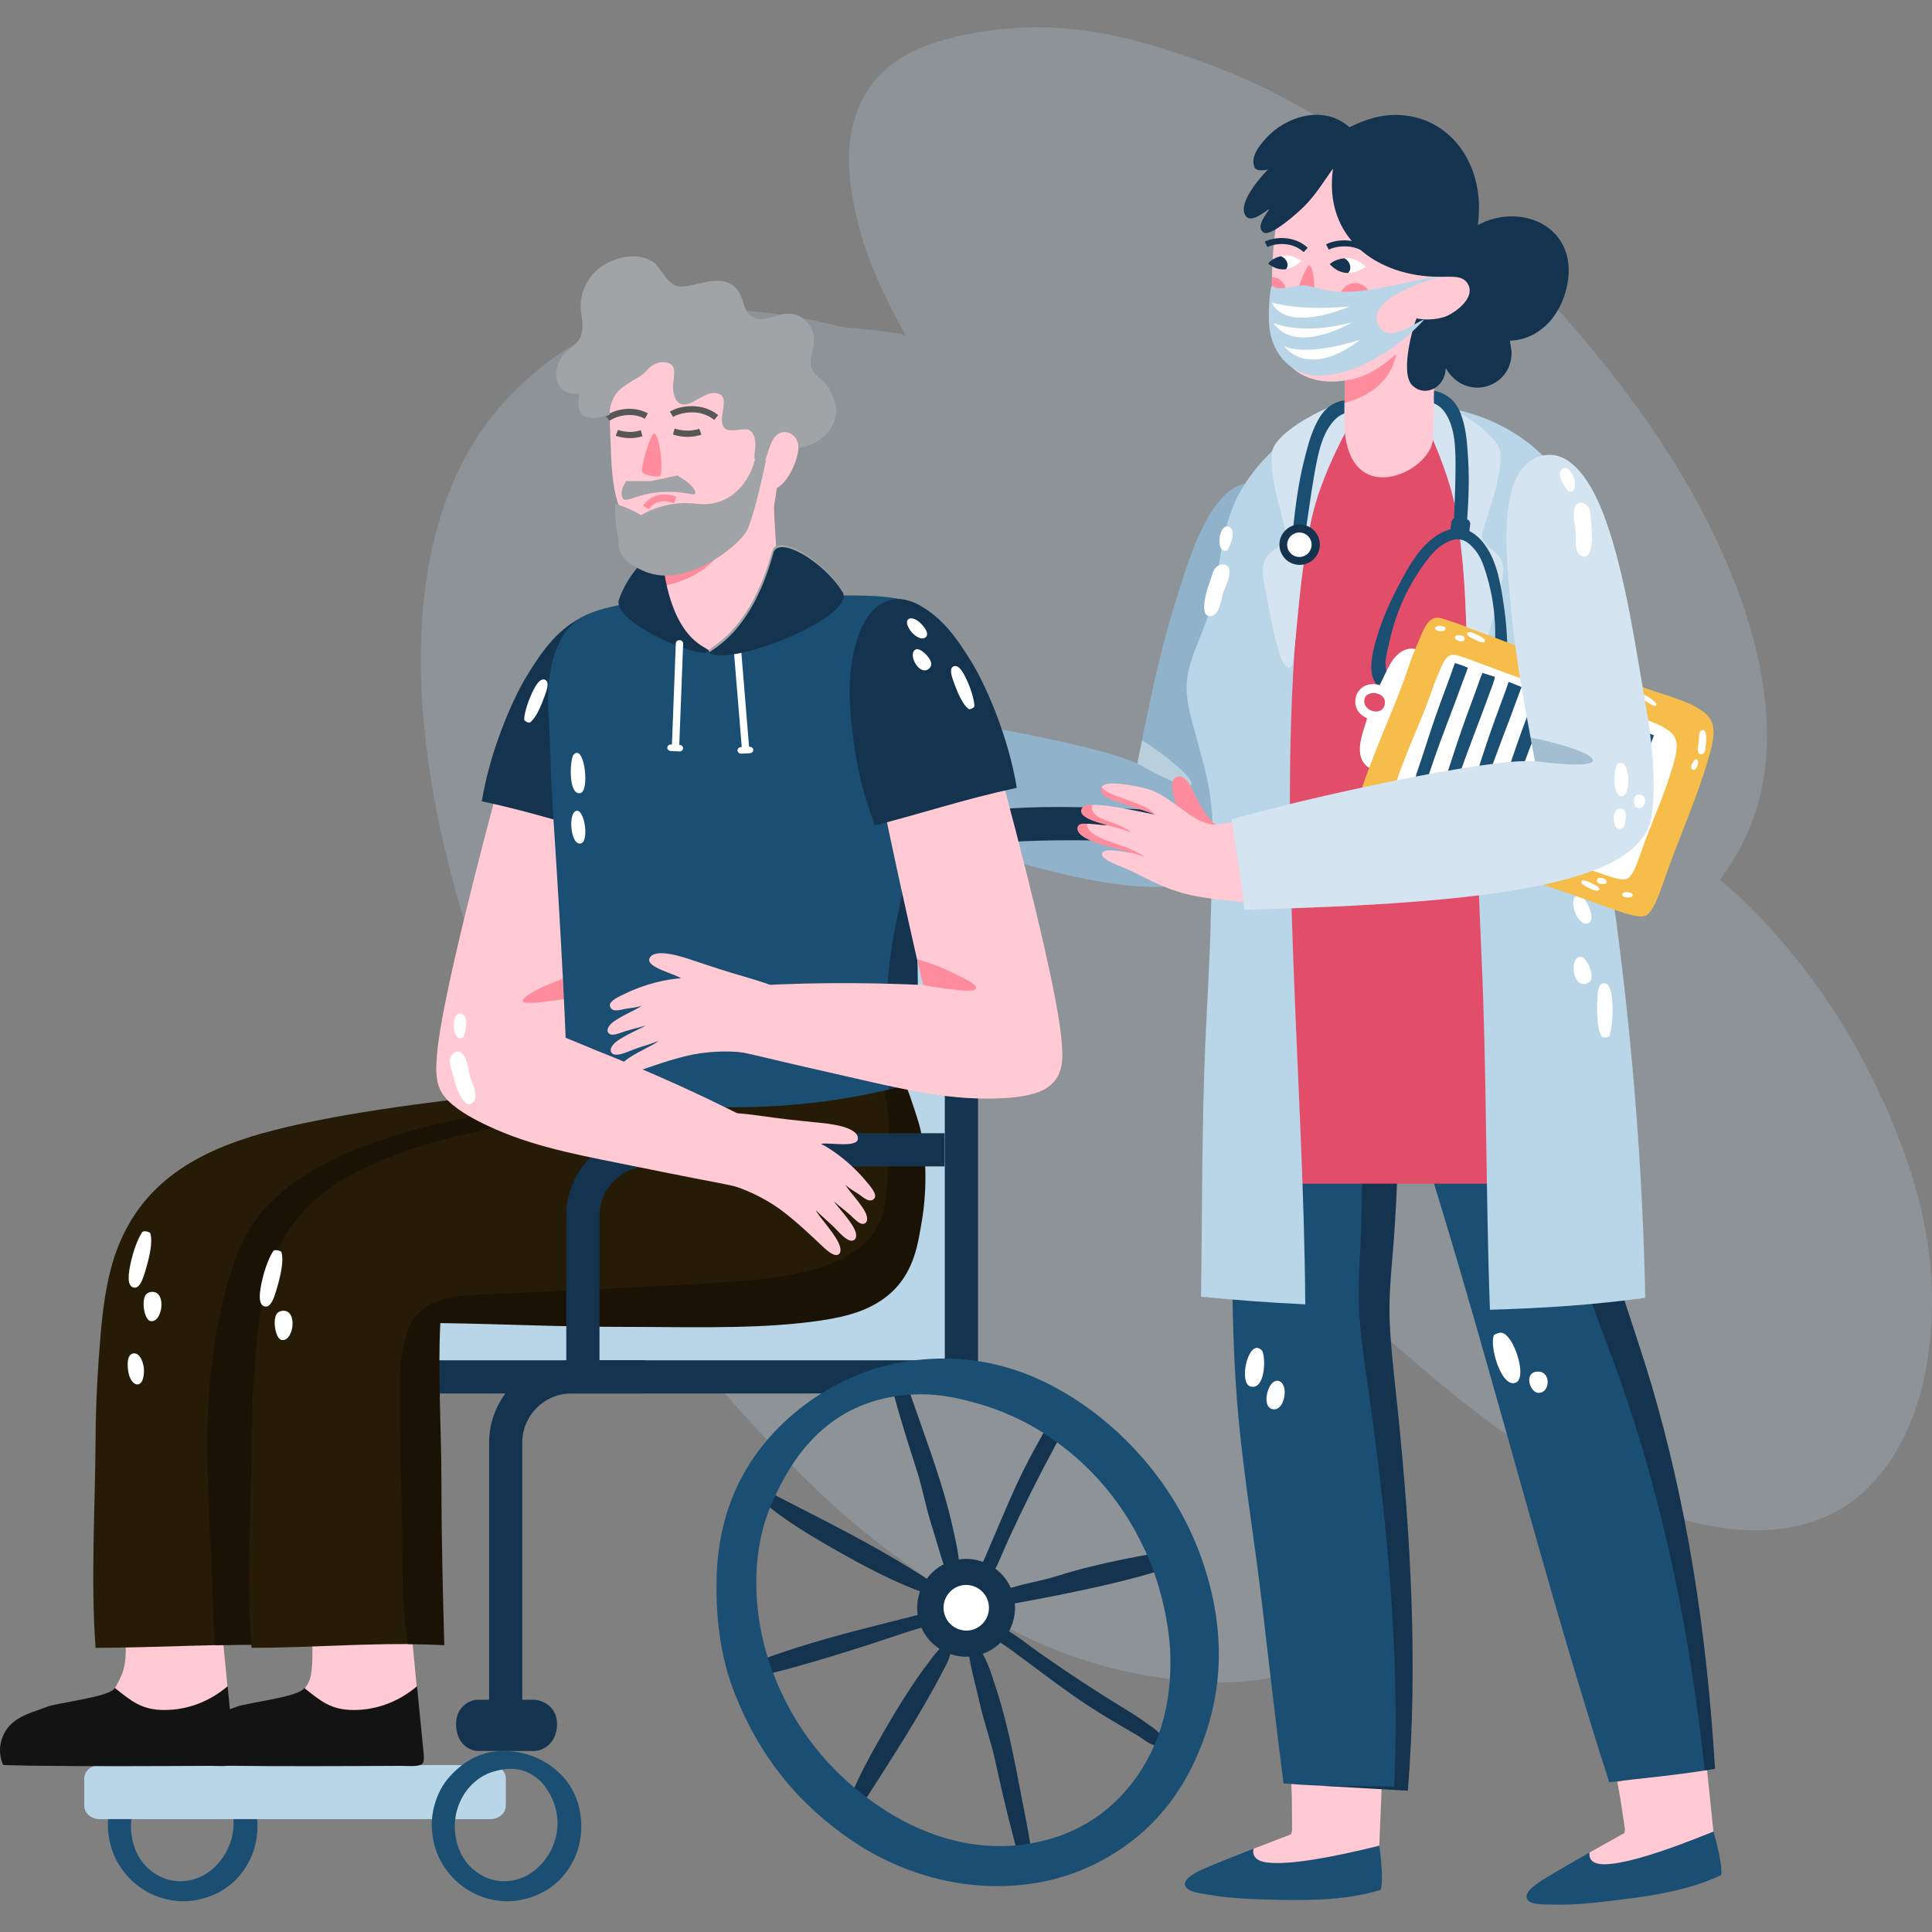
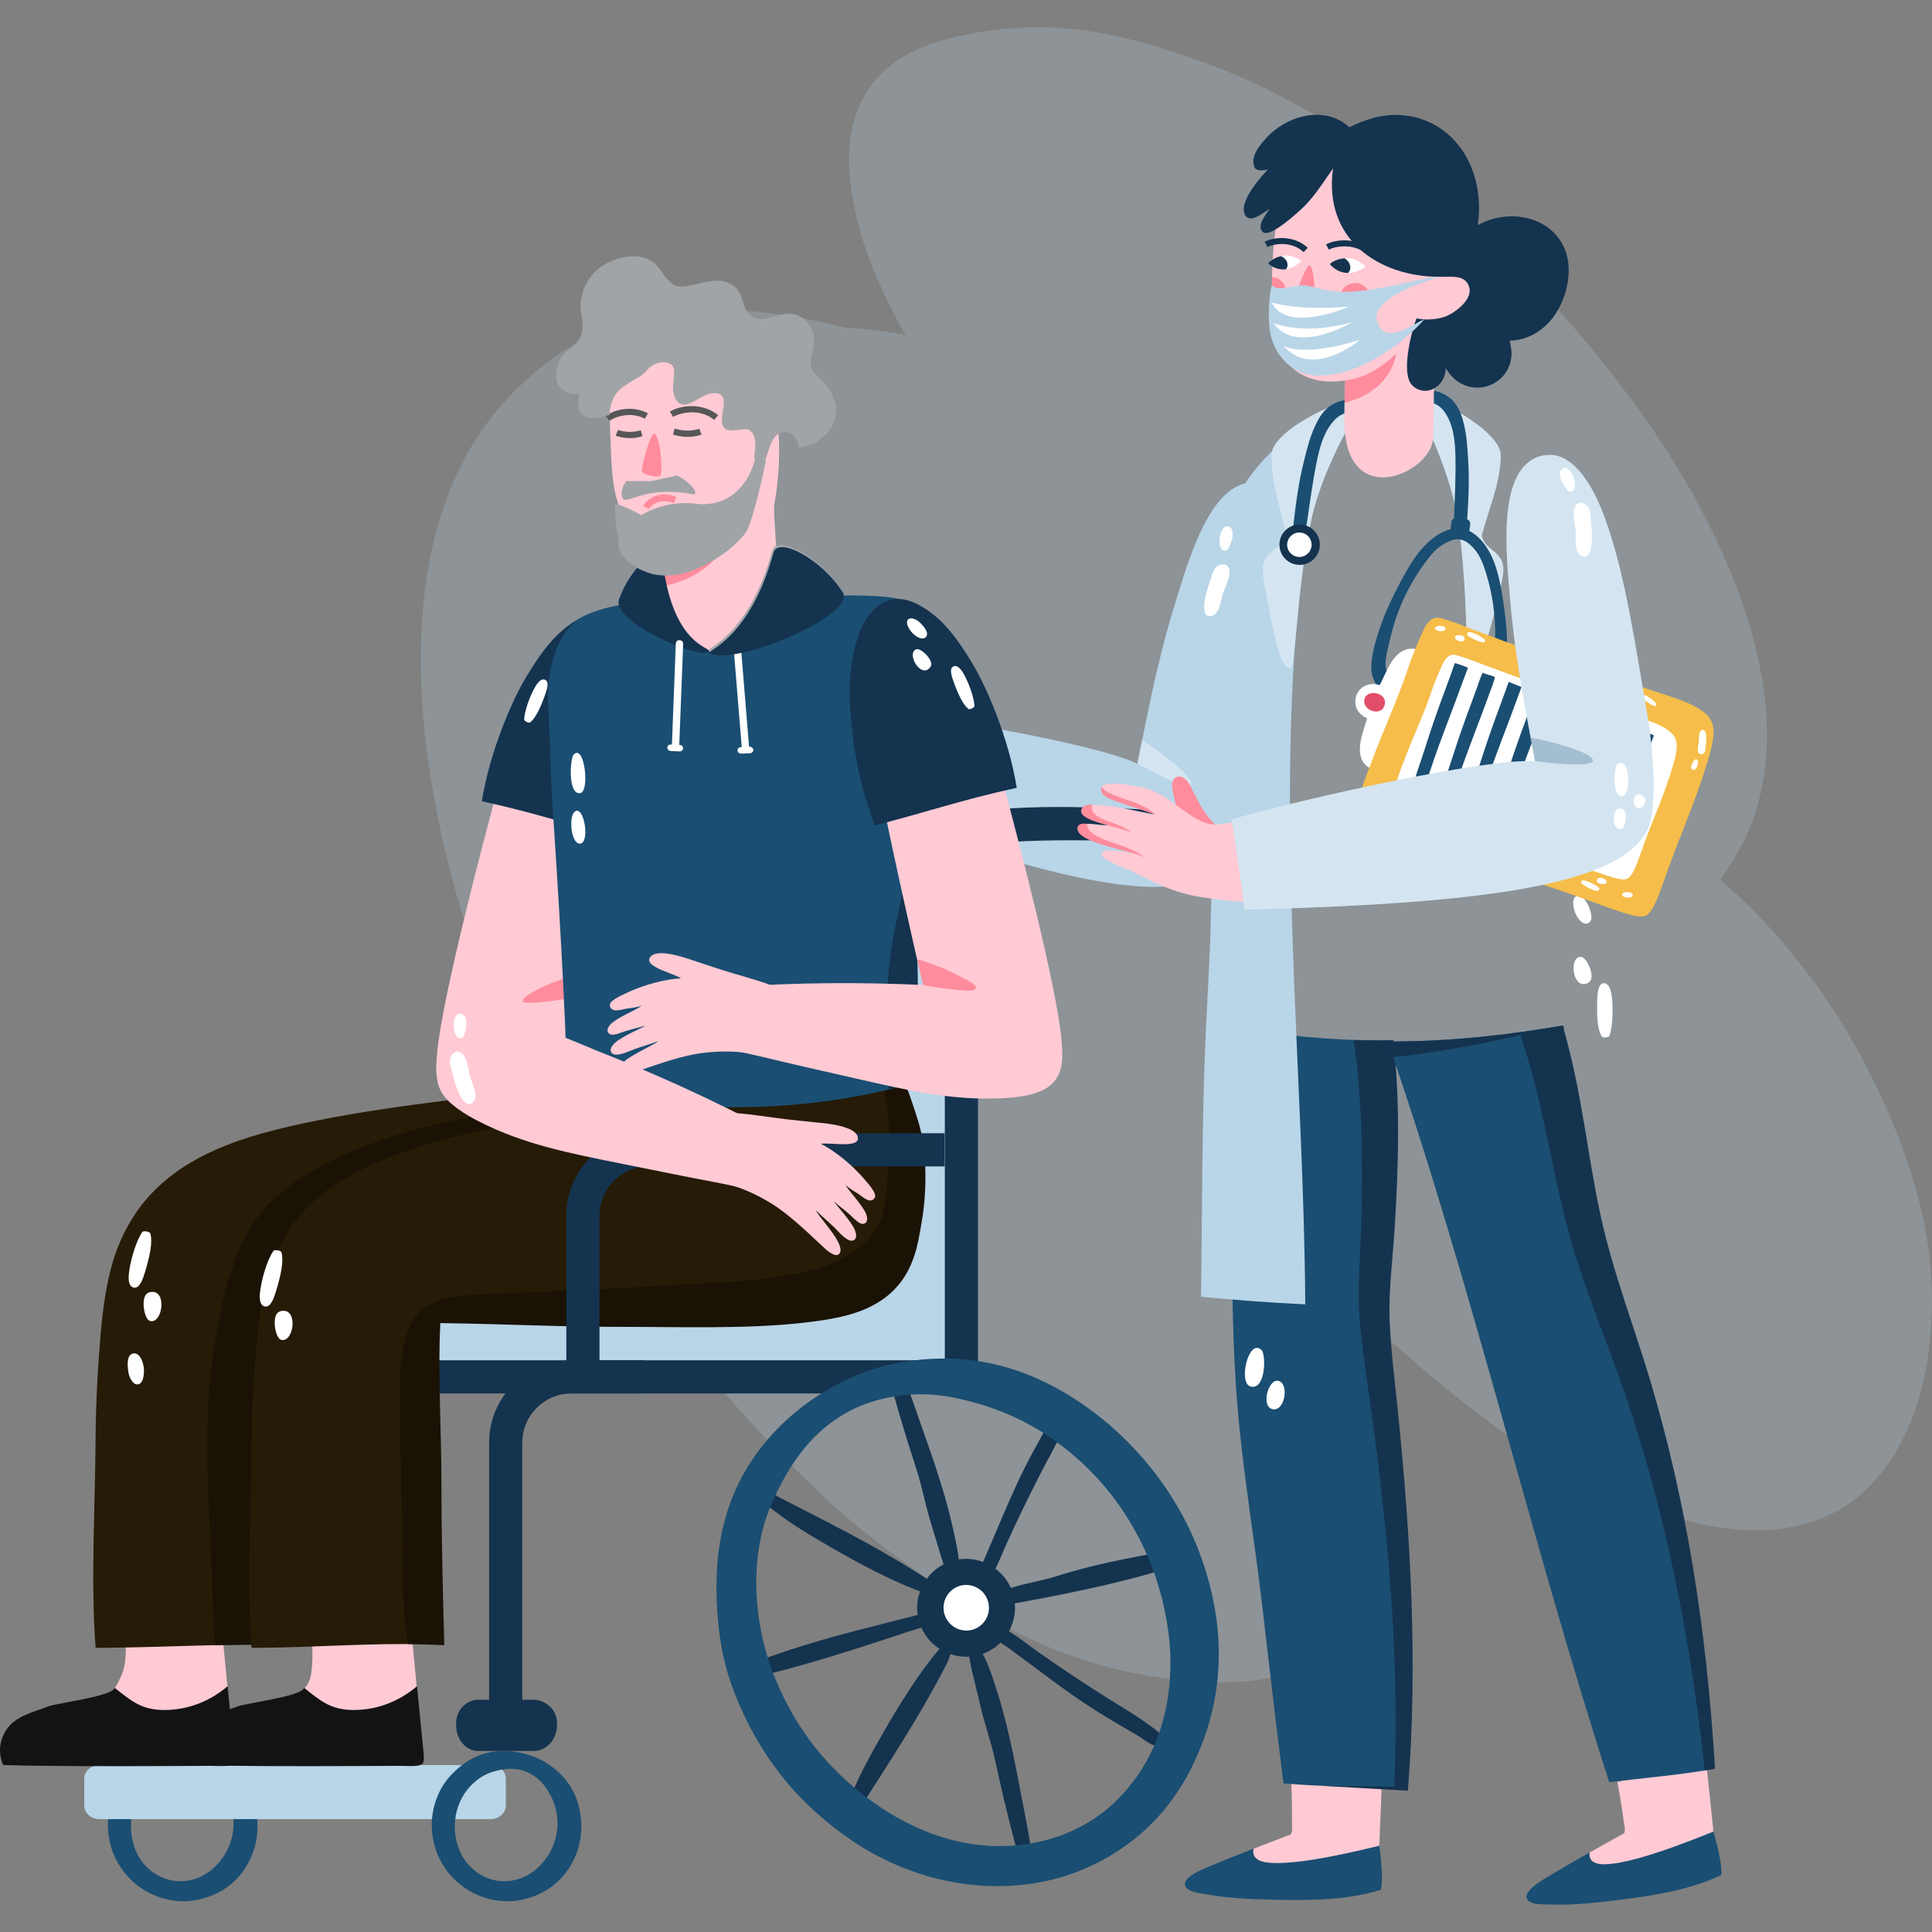
<svg xmlns="http://www.w3.org/2000/svg" width="512" height="512" viewBox="0 0 512 512" fill="none">
  <rect x="0" y="0" width="512" height="512" fill="#808080" stroke="none" />
  <g clip-path="url(#clip0_303_1055)">
    <g opacity=".22">
      <path fill-rule="evenodd" clip-rule="evenodd" d="M136.995 103.041C141.114 99.041 145.727 95.02 151.02 92.007 161.52 86.031 175.437 81.535 191.563 82.045 198.24 82.255 205.093 82.947 211.307 84.066 215.596 84.84 219.761 85.757 223.814 86.797 227.789 87.005 232.826 87.555 239.126 88.522 239.171 88.539 239.731 89.294 239.852 88.647 234.408 78.751 229.34 68.306 226.715 56.388 224.065 44.377 224.309 34.525 228.552 26.347 232.977 17.817 240.947 12.42 254.263 9.522 277.723 4.418 295.884 8.647 313.576 14.626 322.254 17.556 330.988 21.033 338.877 25.206 359.553 36.142 377.632 48.42 395.134 64.294 405.53 73.72 415.392 84.312 424.587 95.805 437.113 111.455 448.704 128.45 457.654 149.272 462.53 160.599 466.153 172.698 467.558 183.85 469.665 200.584 467.086 214.704 460.221 226.435 458.907 228.688 457.459 230.982 455.821 233.169 463.032 239.155 469.414 245.955 475.088 252.906 484.831 264.847 493.115 278.268 499.884 293.639 506.499 308.644 512.549 326.807 511.959 347.502 511.379 368.199 505.346 384.369 494.473 394.832 488.719 400.371 481.137 403.946 471.955 405.148 462.064 406.441 452.043 404.525 443.29 401.991 410.916 392.618 387.318 371.833 364.944 352.345 364.889 352.308 364.458 351.17 364.08 351.93 367.427 366.189 370.114 380.996 369.234 396.792 368.352 412.715 364.61 424.925 356.458 433.659 347.96 442.763 336.127 446.726 318.492 445.697 287.418 443.891 266.215 432.278 246.215 418.637 236.404 411.949 226.707 404.573 218.311 396.608 196.314 375.74 178.021 354.109 161.707 328.178 152.014 312.783 143.397 296.122 135.924 278.557 125.742 254.654 117.198 229.39 113.284 200.275 111.15 184.428 110.847 168.062 112.979 153.647 116.187 132.021 124.332 115.285 136.995 103.041z" fill="#b9d5e8" />
    </g>
    <path fill-rule="evenodd" clip-rule="evenodd" d="M333.794 201.314C337.338 184.631 342.027 166.184 342.689 150.048 342.981 142.892 342.243 133.428 337.176 129.536 335.853 128.519 333.844 128.024 333.156 127.943 321.203 126.567 315.204 147.648 311.479 159.684 306.427 176.015 303.996 189.993 301.399 202.406 290.367 196.904 241.486 188.684 221.022 186.571 220.753 188.213 215.941 208.629 215.219 210.039 276.313 232.833 314.984 243.168 324.495 227.585 329.468 219.434 332.853 205.739 333.794 201.314z" fill="#b9d5e8" />
    <g opacity=".26">
-       <path fill-rule="evenodd" clip-rule="evenodd" d="M333.794 201.314C337.338 184.631 342.027 166.184 342.689 150.048 342.981 142.892 342.243 133.428 337.176 129.536 335.853 128.519 333.844 128.024 333.156 127.943 321.203 126.567 315.204 147.648 311.479 159.684 306.427 176.015 303.996 189.993 301.399 202.406 290.367 196.904 241.486 188.684 221.022 186.571 220.753 188.213 215.941 208.629 215.219 210.039 276.313 232.833 314.984 243.168 324.495 227.585 329.468 219.434 332.853 205.739 333.794 201.314z" fill="#1a4e72" />
-     </g>
+       </g>
    <g opacity=".38">
      <path d="M315.618 208.097C317.165 206.223 305.702 197.933 302.668 196.196 302.244 198.29 301.826 200.35 301.406 202.36 308.196 206.174 314.509 209.115 315.618 208.097z" fill="#fff" />
    </g>
    <path fill-rule="evenodd" clip-rule="evenodd" d="M305.577 222.761C285.123 222.964 266.488 221.383 243.149 226.472 242.195 226.68 241.011 226.958 239.802 227.298 235.548 227.208 231.285 227.164 227.02 227.198 227.658 225.981 228.504 224.877 229.389 223.865 229.897 222.875 235.503 219.689 237.999 219.086 260.471 213.156 277.693 213.503 298.129 214.302 300.387 214.39 304.186 214.532 307.382 215.013 310.049 215.416 314.509 216.782 314.477 219.506 314.434 222.883 308.379 222.732 305.577 222.761z" fill="#14334f" />
    <path d="M46.413 503.724C48.947 504.02 51.397 503.81 53.904 503.096 59.246 501.579 63.27 498.373 65.859 493.572 66.579 492.238 67.14 490.824 67.529 489.36 68.376 486.177 68.461 482.84 67.778 479.618 66.65 474.333 63.812 470.297 59.093 467.27 56.658 465.704 53.471 464.582 50.347 464.194 44.971 463.524 40.219 464.832 36.221 468.076 34.548 469.437 32.263 471.631 30.872 474.368 30.192 475.699 29.652 477.097 29.261 478.539 28.413 481.688 28.372 484.874 29.13 488.28 30.224 493.189 33.343 497.662 37.684 500.555 40.233 502.246 43.331 503.375 46.413 503.724zM59.517 474.815C60.44 476.31 61.12 477.935 61.483 479.516 62.084 482.135 62.053 484.723 61.385 487.21 61.138 488.122 60.816 489.012 60.42 489.871 59.594 491.659 58.151 493.648 56.739 494.933 53.907 497.508 50.636 498.715 47.017 498.517 45.593 498.439 43.411 498.038 41.097 496.545 37.196 494.036 35.684 490.339 35.102 487.681 34.309 484.036 34.666 480.561 36.163 477.316 38.164 472.982 41.745 470.514 44.425 469.656 48.901 468.219 52.431 468.5 55.531 470.538 57.423 471.785 58.459 473.1 59.517 474.815z" fill="#1a4e72" />
    <path fill-rule="evenodd" clip-rule="evenodd" d="M252.611 357.222C252.611 358.293 252.186 359.321 251.428 360.078 250.671 360.836 249.644 361.262 248.573 361.263H100.724C100.193 361.263 99.668 361.158 99.178 360.955 98.688 360.752 98.243 360.454 97.868 360.079 97.493 359.704 97.195 359.258 96.992 358.768 96.79 358.278 96.685 357.752 96.686 357.222V335.96C96.686 335.43 96.79 334.905 96.993 334.415 97.196 333.925 97.494 333.48 97.869 333.106 98.244 332.731 98.689 332.434 99.179 332.231 99.668 332.028 100.193 331.924 100.724 331.924H248.573C249.643 331.924 250.67 332.349 251.427 333.106 252.184 333.863 252.61 334.889 252.611 335.96v21.262z" fill="#b9d5e8" />
    <path fill-rule="evenodd" clip-rule="evenodd" d="M236.352 364C235.554 363.998 234.789 363.68 234.225 363.115 233.661 362.55 233.344 361.785 233.344 360.987V250.764C233.344 249.966 233.661 249.201 234.225 248.636 234.789 248.072 235.554 247.754 236.352 247.754H252.207C253.005 247.754 253.77 248.071 254.335 248.636 254.899 249.2 255.216 249.966 255.217 250.764V360.987C255.216 361.785 254.898 362.55 254.334 363.115 253.77 363.68 253.005 363.998 252.207 364H236.352z" fill="#b9d5e8" />
    <path d="M72.006 360.491C59.975 360.491 50.182 370.279 50.182 382.312V470.147C53.118 470.223 56.046 470.43 58.974 470.653V382.312C58.974 375.126 64.817 369.282 72.005 369.282H170.897V360.491H72.006z" fill="#14334f" />
    <path d="M134.054 478.524C134.054 480.491 132.227 482.087 129.979 482.087H26.4C24.15 482.087 22.326 480.492 22.326 478.524V471.321C22.326 469.357 24.15 467.763 26.4 467.763H129.979C132.227 467.763 134.054 469.356 134.054 471.321V478.524z" fill="#b9d5e8" />
    <path fill-rule="evenodd" clip-rule="evenodd" d="M57.735 420.927 60.283 446.933 59.091 451.198 38.874 461.55C38.874 461.55 23.595 453.664 26.498 452.093 27.68 451.45 30.259 448.46 32.219 443.919 35.295 436.792 31.071 422.716 31.071 422.716L57.735 420.927z" fill="#ffcad4" />
    <path d="M60.325 446.856C55.783 450.763 49.913 453.169 43.561 453.169 37.566 453.169 34.86 450.843 30.432 447.312 30.427 447.321 30.422 447.33 30.417 447.339 29.364 449.682 15.211 451.236 12.506 452.311 11.531 452.697 10.513 453.046 9.524 453.391 6.703 454.373 3.701 455.577 1.89 458.121.149 460.552-.776 464.044.833 467.75.833 467.75 5.17 467.875 7.336 467.909 7.995 467.919 8.655 467.921 9.313 467.929 9.313 467.929 9.989 467.944 9.994 467.939 22.569 468.132 42.818 468.034 55.724 467.968 58.065 467.956 61.102 468.33 61.854 467.267 61.973 467.101 62.041 466.876 62.086 466.61 62.247 465.687 62.03 464.247 61.903 462.874 61.561 459.197 60.933 452.9 60.325 446.856z" fill="#131313" />
    <path fill-rule="evenodd" clip-rule="evenodd" d="M107.922 420.927 110.43 446.916 108.955 450.549 89.06 461.55C89.06 461.55 72.222 452.891 75.126 451.32 76.307 450.677 81.553 448.716 82.402 443.919 83.755 436.275 81.255 422.716 81.255 422.716L107.922 420.927z" fill="#ffcad4" />
    <path d="M110.51 446.856C105.968 450.763 100.097 453.169 93.745 453.169 87.75 453.169 85.044 450.843 80.615 447.312 80.612 447.32 80.606 447.329 80.6 447.339 79.549 449.682 65.396 451.236 62.692 452.311 61.715 452.697 60.697 453.046 59.709 453.391 56.867 454.382 53.901 455.552 52.076 458.121 50.335 460.552 49.41 464.044 51.016 467.75 51.016 467.75 55.355 467.875 57.523 467.909 58.179 467.919 58.842 467.921 59.501 467.929 59.501 467.929 60.173 467.944 60.178 467.939 72.753 468.132 93.004 468.034 105.911 467.968 108.249 467.956 111.287 468.33 112.038 467.267 112.159 467.101 112.227 466.876 112.273 466.61 112.438 465.687 112.218 464.247 112.089 462.874 111.743 459.197 111.119 452.9 110.51 446.856z" fill="#131313" />
    <path fill-rule="evenodd" clip-rule="evenodd" d="M75.352 348.092C74.669 362.481 75.654 377.177 75.654 391.957 75.654 406.678 76.024 421.487 76.409 435.959 59.1 435.502 42.577 436.651 25.334 436.695 23.999 418.719 25.228 399.698 25.334 380.951 25.384 371.686 25.935 362.206 26.687 353.373 27.439 344.602 28.776 336.307 31.661 329.465 37.542 315.521 48.417 307.497 63.151 302.327 93.998 291.503 166.187 287.352 170.217 286.206 183.607 289.612 199.227 289.302 199.802 289.422 200.948 289.656 201.666 291.892 202.064 293.236 204.349 300.967 204.36 311.71 202.968 320.225 202.415 323.604 201.883 327.013 200.858 330.054 198.774 336.241 195.231 340.365 190.01 343.253 184.757 346.161 178.187 347.263 170.725 348.093 156.26 349.713 138.886 349.119 122.962 349.119 106.718 349.118 91.832 348.312 75.352 348.092z" fill="#261b06" />
    <path fill-rule="evenodd" clip-rule="evenodd" d="M64.405 328.877C61.124 335.931 58.905 344.326 57.327 353.371 55.754 362.367 54.914 372.265 54.914 382.417 54.914 392.652 55.494 402.592 55.967 412.785 56.3 419.959 56.434 428.273 56.872 435.515 56.881 435.671 56.892 435.828 56.903 435.984 63.346 435.842 69.82 435.783 76.408 435.956 76.331 433.05 76.256 430.122 76.183 427.192 75.89 423.438 75.574 419.771 75.405 416.3 74.647 400.698 74.229 385.432 75.27 370.897 75.094 363.232 74.994 355.618 75.351 348.09 76.288 348.102 77.203 348.123 78.13 348.139 78.796 344.318 79.539 340.629 80.376 337.093 81.358 332.942 82.29 329.406 83.842 326.237 88.529 316.647 96.958 310.392 106.742 305.554 109.994 303.946 170.932 290.506 170.166 290.598 161.458 291.622 80.81 293.627 64.405 328.877z" fill="#1a1204" />
    <path fill-rule="evenodd" clip-rule="evenodd" d="M114.316 349.048C113.631 363.019 112.606 379.824 112.606 394.176 112.606 408.474 113.928 421.72 114.316 435.781 97.009 435.331 83.91 436.651 66.665 436.695 65.331 419.233 66.563 400.756 66.665 382.551 66.716 373.552 67.267 364.341 68.022 355.765 68.772 347.24 70.11 339.182 72.995 332.541 78.877 318.998 89.926 311.643 104.483 306.182 114.939 302.256 127.097 299.282 139.739 297.489 143.861 296.905 177.169 291.872 181.203 290.758 194.593 294.066 239.068 286.206 239.068 286.206 240.214 286.436 239.963 296.468 240.36 297.773 242.642 305.289 242.263 313.703 240.871 321.976 240.314 325.26 240.468 328.345 239.441 331.301 237.358 337.314 234.247 340.417 229.024 343.217 223.773 346.039 218.514 344.755 211.05 345.566 196.585 347.137 180.713 346.595 164.788 346.595 148.548 346.594 130.794 349.26 114.316 349.048z" fill="#261b06" />
    <path d="M116.988 393.237C116.988 378.885 116.002 364.606 116.688 350.635 133.166 350.848 148.054 351.632 164.297 351.632 180.221 351.632 197.593 352.206 212.058 350.635 219.521 349.824 226.093 348.754 231.343 345.932 236.566 343.132 240.108 339.122 242.191 333.109 243.217 330.153 243.745 326.847 244.302 323.563 245.695 315.29 245.68 304.859 243.398 297.344 243.001 296.039 239.318 284.238 238.172 284.008 237.6 283.893 233.701 285.105 233.701 285.105 233.738 286.407 235.427 292.403 235.563 298.915 235.647 302.964 235.509 306.995 235.26 310.88 235.013 314.731 234.831 318.552 233.906 321.856 231.885 329.051 224.822 333.572 217.181 335.959 209.006 338.515 199.455 339.367 189.76 339.949 169.681 341.148 149.591 342.145 129.493 342.942 118.294 343.384 111.139 344.577 108.099 352.63 106.756 356.185 106.066 360.825 105.988 365.594 105.743 380.826 106.592 393.655 106.592 409.623 106.592 416.22 106.738 424.825 107.497 431.283 107.702 433.054 107.792 434.4 108.13 435.69 111.297 435.683 114.528 435.901 117.743 435.986 117.355 421.924 116.988 407.535 116.988 393.237z" fill="#1a1204" />
    <path fill-rule="evenodd" clip-rule="evenodd" d="M39.8 326.754C40.574 329.112 39.609 333.178 38.424 337.119 37.916 338.805 37.046 341.519 35.486 341.234 33.612 340.897 34.11 337.652 34.291 336.496 34.865 332.826 36.302 328.514 37.736 326.444 38.245 326.151 39.269 326.336 39.8 326.754zM40.333 342.357C44.329 342.313 42.954 350.948 39.755 350.063 38.371 349.677 37.475 345.252 38.491 343.346 38.857 342.665 39.638 342.367 40.333 342.357zM35.393 358.667C36.804 358.506 37.812 360.299 38.092 362.337 38.317 363.972 38.002 367.209 36.132 366.862 35.306 366.711 34.308 365.379 34.033 363.696 33.708 361.716 33.579 358.881 35.393 358.667zM74.548 331.753C75.319 334.108 74.355 338.179 73.17 342.118 72.66 343.806 71.792 346.521 70.232 346.235 68.361 345.898 68.856 342.653 69.037 341.498 69.611 337.828 71.049 333.515 72.483 331.444 72.989 331.152 74.014 331.338 74.548 331.753zM75.078 347.359C79.075 347.313 77.7 355.945 74.503 355.065 73.116 354.679 72.22 350.256 73.236 348.351 73.602 347.664 74.383 347.366 75.078 347.359z" fill="#fff" />
    <path d="M266.715 219.492C266.715 218.006 266.827 216.543 267.02 215.104 257.49 217.442 250.388 226.033 250.388 236.28V369.801H259.178V236.28C259.178 230.912 262.436 226.299 267.076 224.305 266.838 222.712 266.717 221.103 266.715 219.492zM151.439 360.491C139.411 360.491 129.621 370.279 129.621 382.312v76.173C132.505 457.855 135.461 457.617 138.409 457.779V382.312C138.409 375.126 144.253 369.282 151.438 369.282H250.335V360.491H151.439z" fill="#14334f" />
    <path d="M158.872 362.285H150.078V322.139C150.078 310.103 159.868 300.315 171.899 300.315h78.436V309.106H171.9C164.717 309.106 158.872 314.95 158.872 322.138V362.285zM141.463 464.02H126.564C124.597 464.02 120.861 462.197 120.861 456.878 120.861 452.243 124.597 450.454 126.564 450.454H141.463C143.429 450.454 147.625 452.013 147.625 456.934 147.625 461.284 144.608 464.02 141.463 464.02z" fill="#14334f" />
    <path d="M132.241 503.724C134.777 504.02 137.227 503.81 139.735 503.096 145.077 501.579 149.099 498.373 151.689 493.572 152.409 492.238 152.97 490.824 153.36 489.36 154.429 485.377 154.083 481.866 153.608 479.618 152.482 474.333 149.641 470.297 144.924 467.27 142.487 465.704 139.301 464.582 136.176 464.194 130.801 463.524 126.05 464.832 122.055 468.076 120.38 469.437 118.092 471.631 116.703 474.368 116.023 475.699 115.483 477.097 115.09 478.539 114.244 481.688 114.202 484.874 114.959 488.28 116.055 493.189 119.173 497.662 123.515 500.555 126.062 502.246 129.159 503.375 132.241 503.724zM145.347 474.815C146.27 476.31 146.949 477.935 147.31 479.516 147.915 482.135 147.883 484.723 147.213 487.21 146.967 488.122 146.646 489.012 146.251 489.871 145.424 491.659 143.98 493.648 142.568 494.933 139.736 497.508 136.463 498.715 132.846 498.517 131.423 498.439 129.24 498.038 126.927 496.545 123.022 494.036 121.512 490.339 120.931 487.681 120.138 484.036 120.495 480.561 121.991 477.316 123.993 472.982 127.573 470.514 130.252 469.656 134.728 468.219 138.26 468.5 141.358 470.538 143.254 471.785 144.29 473.1 145.347 474.815z" fill="#1a4e72" />
    <path fill-rule="evenodd" clip-rule="evenodd" d="M244.404 427.673C232.235 430.825 222.461 433.034 210.823 436.75 206.717 438.07 202.646 439.497 198.615 441.031 198.845 442.245 199.073 443.452 199.296 444.667 212.626 441.637 228.067 436.631 240.592 432.445 244.23 431.228 248.441 430.503 250.534 427.72 248.909 425.797 246.446 427.145 244.404 427.673zM315.419 410.008C314.593 410.191 313.723 410.389 312.856 410.528 304.417 411.886 291.485 414.042 280.115 417.677 275.745 419.077 270.076 419.832 265.861 421.53 263.761 422.38 258.388 423.46 258.856 425.808 259.998 427.706 262.163 426.138 263.633 425.872 278.158 423.277 296.63 419.844 310.083 415.353 311.59 414.852 314.345 414.437 316.638 413.775 316.261 412.51 315.854 411.254 315.419 410.008zM307.877 462.525C305.384 463.234 303.319 460.983 301.378 459.864 295.666 456.585 289.993 453.26 284.219 449.204 279.063 445.588 273.462 441.278 267.667 437.021 265.148 435.172 261.7 433.674 262.932 430.822 263.125 430.844 263.378 430.605 263.566 430.653 267.232 431.537 271.498 435.242 275.409 437.988 282.952 443.296 290.668 448.353 298.545 453.151 300.408 454.287 302.563 455.68 304.349 457.019 305.978 458.239 308.893 459.739 307.877 462.525zM251.724 435.895C252.529 438.351 250.875 440.904 249.868 442.858 243.618 454.933 235.743 466.888 228.256 478.606 227.099 480.431 226.507 483.053 224.301 484.096 222.74 482.266 224.151 479.449 224.892 477.484 227.184 471.42 230.553 465.294 233.941 459.394 238.539 451.392 243.707 443.099 248.958 436.986 249.441 436.423 250.07 435.428 251.724 435.895zM257.451 435.704C257.662 435.645 257.875 435.589 258.086 435.53 261.208 438.042 262.696 443.466 264.302 448.47 267.568 458.639 269.428 469.744 271.428 479.857 271.923 482.352 272.479 485.22 272.851 487.632 273.167 489.689 274.251 492.65 271.774 493.704 269.406 492.815 269.345 489.753 268.793 487.711 266.816 480.396 265.278 473.625 263.601 465.995 262.595 461.428 260.719 456.3 259.578 451.108 258.48 446.119 256.552 439.664 256.673 436.597 256.826 436.237 257.12 435.961 257.451 435.704zM280.955 371.604C279.929 373.539 279.088 375.249 278.691 375.943 275.411 381.653 272.184 387.385 269.239 393.797 266.611 399.522 263.944 406.065 261.079 412.659 259.837 415.527 257.613 418.56 260.112 420.4 260.271 420.285 260.608 420.363 260.746 420.226 263.468 417.614 265.286 412.263 267.28 407.924 271.122 399.54 275.24 391.284 279.625 383.171 280.661 381.25 281.82 378.961 282.691 376.906 282.924 376.351 283.588 375.103 284.348 373.59 283.22 372.923 282.089 372.261 280.955 371.604zM247.877 421.667C247.336 419.143 244.621 417.77 242.767 416.59 231.282 409.304 218.46 402.949 206.084 396.596 204.167 395.606 202.332 393.635 199.904 393.85 199.478 396.215 202.115 397.937 203.747 399.267 208.779 403.347 214.777 406.936 220.677 410.325 228.679 414.921 237.325 419.485 244.942 422.117 245.64 422.366 246.683 422.904 247.877 421.667zM240.057 366.334C239.929 365.998 239.807 365.659 239.692 365.318 238.404 365.606 237.121 365.912 235.841 366.227 236.074 366.955 236.34 367.666 236.513 368.314 238.491 375.624 240.575 382.251 242.968 389.681 244.406 394.137 245.366 399.513 246.996 404.575 248.56 409.437 250.148 415.978 251.8 418.57 252.113 418.802 252.505 418.893 252.923 418.946L253.558 418.775C254.989 415.034 253.542 409.598 252.406 404.469 250.101 394.039 246.114 383.508 242.746 373.764 241.915 371.362 240.95 368.603 240.057 366.334z" fill="#14334f" />
    <path fill-rule="evenodd" clip-rule="evenodd" d="M268.54 422.706C270.407 429.616 266.32 436.731 259.411 438.6 252.501 440.467 245.385 436.379 243.517 429.469 241.65 422.559 245.735 415.444 252.645 413.575 259.556 411.706 266.669 415.794 268.54 422.706z" fill="#14334f" />
    <path fill-rule="evenodd" clip-rule="evenodd" d="M261.873 424.504C262.081 425.272 262.136 426.074 262.034 426.863 261.933 427.652 261.676 428.413 261.28 429.103 260.884 429.794 260.356 430.399 259.725 430.884 259.095 431.37 258.375 431.727 257.607 431.934 256.064 432.328 254.428 432.098 253.053 431.295 251.678 430.492 250.674 429.18 250.259 427.643 249.843 426.106 250.05 424.467 250.833 423.081 251.616 421.695 252.914 420.672 254.445 420.235 255.996 419.817 257.649 420.032 259.042 420.833 260.435 421.633 261.453 422.953 261.873 424.504z" fill="#fff" />
    <path fill-rule="evenodd" clip-rule="evenodd" d="M287.013 372.198C299.566 380.84 312.097 394.918 318.491 413.18 326.04 434.75 323.201 452.454 316.628 466.655 313.386 473.677 308.807 480.374 302.134 486.119 295.625 491.721 286.389 496.862 275.513 498.839 256.939 502.22 239.04 496.735 225.959 487.893 212.369 478.718 201.186 466.067 194.18 447.397 190.416 437.362 189.69 426.321 189.908 418.085 190.378 400.264 197.282 385.613 210.539 374.464 216.884 369.13 226.363 363.508 237.059 361.363 257.786 357.2 274.079 363.296 287.013 372.198zM235.819 370.289C217.601 373.714 209.002 387.771 204.155 399.306 199.2 411.085 198.678 428.474 205.649 445.321 211.844 460.311 221.615 470.961 232.908 478.658 243.274 485.715 257.963 491.586 274.381 488.3 283.433 486.499 290.655 482.304 295.855 477.18 305.781 467.417 310.566 454.218 310.157 438.749 309.949 430.916 307.753 421.081 304.659 413.646 298.285 398.326 288.525 387.725 277.399 380.321 271.959 376.695 265.516 373.731 258.789 371.853 251.655 369.847 244.766 368.603 235.819 370.289z" fill="#1a4e72" />
    <path fill-rule="evenodd" clip-rule="evenodd" d="M131.851 209.084C142.448 210.404 152.899 212.942 163.457 214.596 162.177 221.862 154.345 257.393 152.502 264.594 168.595 263.851 186.414 263.866 203.532 265.195 206.265 265.407 209.232 265.407 212.015 265.82 214.978 266.265 219.297 266.707 221.403 268.794 223.678 271.052 223.903 273.834 221.86 275.963 220.366 277.517 217.48 278.436 215.159 279.107 208.837 280.94 201.907 282.027 195.798 283.495 186.951 285.626 178.647 287.478 169.923 289.474 156.753 292.484 144.78 295.272 131.637 294.617 127.399 294.405 122.431 293.76 119.473 291.702 114.882 288.513 115.525 283.207 115.831 279.285 116.914 265.368 128.136 222.739 131.851 209.084z" fill="#ffcad4" />
    <path fill-rule="evenodd" clip-rule="evenodd" d="M225.838 275.22C227.181 276.092 232.219 278.155 234.165 279.921 234.922 280.603 235.614 281.629 235.169 282.418 234.23 284.082 230.406 282.091 228.978 281.592 226.505 280.712 224.727 280.248 222.64 279.442 224.042 280.644 228.941 282.616 231.443 284.651 232.489 285.501 233.532 286.679 232.918 287.666 232.136 288.927 228.807 287.651 227.676 287.258 222.226 285.372 216.131 283.312 211.507 282.689 206.199 281.968 201.505 282.068 196.342 283.065 195.094 283.307 192.521 284.343 191.432 283.69 190.923 283.387 190.265 281.953 190.102 281.381 189.552 279.419 189.613 276.949 189.561 273.87 189.538 272.7 189.466 271.529 189.644 270.048 189.784 268.844 189.799 266.771 190.102 266.268 190.565 265.469 192.638 264.709 193.874 264.272 197.477 262.997 202.665 261.614 205.67 260.634 208.289 259.802 210.902 258.947 213.506 258.071 215.866 257.262 223.602 254.579 224.999 257.49 226.15 259.88 218.345 261.582 216.682 262.826 220.259 263.012 225.98 264.233 231.385 266.845 232.803 267.529 235.855 268.817 235.505 270.183 235.03 272.05 232.561 271.109 231.354 270.906 229.669 270.623 228.402 270.571 227.002 270.068 228.784 271.353 233.359 273.093 235.238 274.906 235.85 275.497 236.369 276.448 236.047 277.076 235.301 278.53 232.989 277.32 231.324 276.807 229.054 276.118 227.536 275.822 225.979 275.317 225.938 275.29 225.887 275.259 225.838 275.22z" fill="#ffcad4" />
    <path fill-rule="evenodd" clip-rule="evenodd" d="M165.396 222.336C150.828 218.581 142.502 215.587 127.693 212.335 129.865 198.887 135.87 185.217 139.626 179.103 143.184 173.307 147.218 167.184 153.996 163.686 160.541 160.307 165.967 163.527 168.79 169.899 171.809 176.713 172.274 184.647 171.831 191.224 170.535 210.415 166.22 218.842 165.396 222.336z" fill="#14334f" />
    <path fill-rule="evenodd" clip-rule="evenodd" d="M140.374 191.516C141.994 190.378 143.312 187.309 144.427 184.22 144.91 182.896 145.646 180.741 144.51 180.181 143.149 179.504 141.921 181.816 141.485 182.649 140.105 185.276 138.969 188.721 138.904 190.736 139.088 191.169 139.837 191.528 140.374 191.516zM151.064 180.853C153.601 182.788 156.839 176.599 154.369 175.639 153.295 175.219 150.615 177.63 150.358 179.341 150.266 179.95 150.623 180.511 151.064 180.853zM151.827 172.434C152.654 173.206 154.153 172.534 155.304 171.369 156.231 170.431 157.569 168.2 156.207 167.533 155.605 167.237 154.328 167.614 153.347 168.564 152.195 169.673 150.766 171.432 151.827 172.434z" fill="#fff" />
    <path d="M138.511 265.336C138.656 266.44 147.331 265.116 149.56 264.764L149.178 259.379C146.952 260.236 144.628 261.082 142.461 262.208 140.996 262.969 138.4 264.486 138.511 265.336z" fill="#ff8c9c" />
    <path fill-rule="evenodd" clip-rule="evenodd" d="M211.453 157.811H220.206C228.207 157.811 236.341 157.54 242.454 159.919 242.657 170.477 242.915 181.01 243.359 191.56 243.804 202.147 242.811 212.753 242.757 223.352 242.643 244.504 243.871 265.712 242.757 286.778 230.068 290.658 213.4 293.241 197.103 293.412 188.538 293.498 179.963 293.644 171.944 292.809 164.128 291.995 156.635 290.935 150.396 288.14 149.568 262.737 147.992 237.157 146.329 211.752 145.992 206.589 145.925 201.202 145.727 196.232 145.524 191.167 144.911 185.567 145.425 180.715 146.125 174.125 148.328 167.973 152.656 164.591 155.748 162.18 160.626 160.992 165.615 160.071 168.813 159.482 173.182 159.05 177.514 158.866 178.965 158.805 181.109 158.732 181.109 158.732 181.109 158.732 183.87 160.924 186.541 162.18 190.482 164.037 196.595 163.218 200.703 162.18 204.642 161.18 208.372 159.97 211.453 157.811z" fill="#1a4e72" />
    <path d="M242.756 223.353C242.768 221.039 242.829 218.725 242.906 216.412H242.903C242.021 221.399 238.792 238.568 237.821 242.937 236.275 249.91 235.226 257.297 234.961 265.841 234.724 273.437 235.414 280.868 235.535 288.742 237.961 288.162 240.369 287.508 242.755 286.78 243.87 265.713 242.642 244.505 242.756 223.353z" fill="#14334f" />
    <path fill-rule="evenodd" clip-rule="evenodd" d="M152.105 199.909C154.885 197.158 156.361 209.721 153.784 210.188 150.758 210.738 150.925 202.523 151.859 200.202 151.917 200.058 152.009 200.007 152.105 199.909zM152.376 215.048C154.855 213.318 156.501 223.861 153.529 223.558 151.274 223.331 150.663 216.238 152.376 215.048z" fill="#fff" />
    <path fill-rule="evenodd" clip-rule="evenodd" d="M205.183 133.702C204.859 135.312 206.275 150.175 206.06 155.868 205.654 166.746 196.028 173.66 187.825 172.585 181.328 171.728 175.843 165.38 175.737 155.34 175.699 151.929 175.516 148.538 175.513 145.146 173.995 144.325 172.116 143.399 170.501 142.292 163.518 137.506 162.232 130.618 161.871 118.543 161.48 105.461 158.897 91.801 178.899 88.558 188.019 87.075 195.087 89.797 199.451 94.798 210.257 107.18 205.471 132.297 205.183 133.702z" fill="#ffcad4" />
    <path d="M175.514 145.147C186.553 147.346 194.203 138.934 194.203 138.934 194.203 138.934 192.643 151.876 175.739 155.334L175.514 145.147z" fill="#ff8c9c" />
-     <path fill-rule="evenodd" clip-rule="evenodd" d="M211.622 117.809C211.913 121.423 208.245 130.011 203.992 129.823 200.791 129.684 200.338 122.366 200.047 118.75 199.76 115.139 200.035 112.231 200.035 112.231 203.056 112.788 206.114 112.099 207.553 112.497 210.795 113.401 211.424 115.299 211.622 117.809z" fill="#ffcad4" />
    <path fill-rule="evenodd" clip-rule="evenodd" d="M190.326 110.009 189.282 111.282C185.363 108.098 180.15 109.408 178.376 110.49L177.521 109.09C180.281 107.397 186.087 106.574 190.326 110.009zM185.328 113.635C182.946 114.427 180.516 114.129 178.775 113.562 178.63 114.095 178.492 114.63 178.35 115.163 180.501 115.862 183.256 116.077 185.897 115.185 185.716 114.665 185.526 114.149 185.328 113.635zM171.211 110.43C171.373 110.132 171.53 109.831 171.695 109.533 167.627 107.341 162.814 108.533 160.539 110.198L161.516 111.527C162.965 110.459 167.189 108.964 170.894 110.973 171.002 110.794 171.112 110.615 171.211 110.43zM169.814 114.009C167.643 114.745 165.43 114.476 163.783 113.941L163.156 115.478C165.184 116.162 167.77 116.414 170.253 115.6 170.09 115.077 169.951 114.539 169.814 114.009z" fill="#575757" />
    <path fill-rule="evenodd" clip-rule="evenodd" d="M173.366 114.93C172.379 114.749 169.866 123.865 170.113 124.816 170.433 126.02 174.664 126.585 174.973 126.094 175.851 124.703 174.851 115.201 173.366 114.93z" fill="#ff8c9c" />
    <path d="M171.959 134.934 170.42 134.03C170.446 133.986 173.192 129.388 179.245 131.675L178.613 133.344C174.004 131.601 172.042 134.792 171.959 134.934z" fill="#ff8c9c" />
    <path fill-rule="evenodd" clip-rule="evenodd" d="M161.558 109.934C161.558 109.934 161.316 105.262 165.091 102.565 169.296 99.56 169.327 100.505 171.912 97.647 172.872 96.584 174.844 95.648 176.773 96.088 179.808 96.77 178.264 100.203 178.365 102.92 178.446 104.855 179.182 106.881 180.827 107.171 183.648 107.66 186.677 103.499 190.12 104.256 194.235 105.17 189.105 112.131 192.619 113.868 194.381 114.396 196.101 113.631 198.156 113.79 200.223 114.557 200.387 117.379 200.02 119.781 199.309 123.39 202.256 123.651 202.92 121.65 203.951 118.801 204.605 114.76 207.686 114.518 209.863 114.352 211.608 116.351 211.622 118.664 218.825 117.75 222.95 111.517 221.15 106.222 219.274 100.698 216.997 100.727 215.47 98.411 213.167 94.912 218.085 90.377 214.181 85.716 209.486 80.111 203.992 85.604 200.413 84.414 196.386 83.087 197.678 79.093 195.047 76.349 190.549 71.663 182.833 77.097 179.086 75.706 176.525 74.753 174.967 70.783 173.282 69.573 168.358 66.018 160.85 68.901 157.79 71.923 155.413 74.261 153.915 77.609 153.864 80.966 153.817 83.424 155.001 86.107 153.914 89.102 153.02 91.536 150.092 92.589 148.627 94.959 145.97 99.262 147.414 105.047 153.563 104.322 152.204 110.427 155.368 111.976 161.558 109.934zM187.825 172.585C186.449 171.925 198.334 169.15 204.677 145.948 205.948 141.306 217.793 147.935 223.012 156.32 226.83 162.453 194.76 175.913 187.825 172.585z" fill="#a1a4a7" />
    <path fill-rule="evenodd" clip-rule="evenodd" d="M187.825 172.585C188.411 171.398 178.138 171.183 175.528 148.174 174.994 143.461 167.025 150.366 164.048 158.827 161.871 165.014 186.541 175.207 187.825 172.585z" fill="#14334f" />
    <path d="M196.448 199.723C196.46 199.726 196.476 199.72 196.495 199.72L198.723 199.613C199.258 199.591 199.665 199.183 199.626 198.704 199.586 198.223 199.104 197.861 198.582 197.883L198.51 197.888 196.249 170.298C196.212 169.821 195.731 169.457 195.208 169.479 194.671 169.508 194.271 169.914 194.31 170.393L196.569 197.983 196.353 197.993C195.817 198.02 195.411 198.428 195.449 198.904 195.489 199.369 195.93 199.731 196.448 199.723zM180.082 199.135C180.589 199.13 181.009 198.768 181.024 198.309 181.045 197.835 180.624 197.427 180.088 197.398L180.016 197.395 181.045 170.558C181.063 170.084 180.639 169.674 180.103 169.649 179.555 169.629 179.118 169.994 179.097 170.468L178.07 197.308 177.844 197.298C177.306 197.273 176.862 197.638 176.84 198.116 176.824 198.6 177.242 199.005 177.784 199.027L178.958 199.081H178.973L180.019 199.132C180.04 199.136 180.061 199.137 180.082 199.135z" fill="#fff" />
    <path fill-rule="evenodd" clip-rule="evenodd" d="M265.293 205.519C254.696 206.839 244.245 209.38 233.689 211.034 234.969 218.298 242.799 253.831 244.645 261.032 228.55 260.289 210.732 260.304 193.616 261.633 190.879 261.845 187.913 261.843 185.13 262.258 182.167 262.7 177.846 263.14 175.741 265.231 173.466 267.489 173.24 270.272 175.285 272.397 176.778 273.953 179.663 274.87 181.985 275.546 188.308 277.376 195.238 278.458 201.347 279.929 210.194 282.06 218.495 283.914 227.222 285.908 240.388 288.921 252.363 291.706 265.508 291.049 269.743 290.844 274.712 290.194 277.67 288.139 282.262 284.95 281.62 279.639 281.315 275.717 280.232 261.803 269.011 219.175 265.293 205.519z" fill="#ffcad4" />
    <path d="M258.635 261.771C258.639 262.846 255.709 262.548 254.364 262.418 251.129 262.091 247.848 261.668 244.619 261.028 244.629 261.028 244.639 261.028 244.646 261.031 244.078 258.778 243.56 256.514 243.092 254.239 246.89 255.207 250.836 256.885 254.592 258.835 256.057 259.597 258.631 260.77 258.635 261.771z" fill="#ff8c9c" />
    <path fill-rule="evenodd" clip-rule="evenodd" d="M171.306 271.657C169.963 272.529 164.925 274.589 162.98 276.355 162.222 277.037 161.531 278.065 161.976 278.857 162.915 280.514 166.739 278.525 168.166 278.026 170.64 277.144 172.419 276.687 174.504 275.873 173.1 277.078 168.205 279.049 165.701 281.085 164.656 281.938 163.613 283.116 164.228 284.105 165.01 285.361 168.338 284.09 169.47 283.697 174.919 281.808 181.016 279.744 185.64 279.123 190.948 278.405 195.639 278.5 200.802 279.497 202.052 279.739 204.623 280.78 205.713 280.13 206.222 279.824 206.881 278.388 207.041 277.816 207.593 275.851 207.531 273.386 207.583 270.308 207.606 269.138 207.681 267.965 207.502 266.484 207.359 265.282 207.346 263.207 207.04 262.704 206.578 261.905 204.506 261.145 203.27 260.708 199.667 259.432 194.478 258.05 191.473 257.075 188.854 256.239 186.242 255.383 183.637 254.507 181.278 253.703 173.54 251.016 172.144 253.926 170.992 256.318 178.798 258.021 180.459 259.262 176.883 259.45 171.164 260.669 165.756 263.281 164.34 263.965 161.288 265.253 161.636 266.619 162.111 268.486 164.582 267.547 165.79 267.347 167.472 267.056 168.742 267.01 170.14 266.504 168.358 267.789 163.783 269.531 161.904 271.344 161.292 271.933 160.774 272.886 161.094 273.516 161.843 274.967 164.154 273.753 165.817 273.24 168.088 272.556 169.605 272.263 171.164 271.752L171.306 271.657z" fill="#ffcad4" />
    <path fill-rule="evenodd" clip-rule="evenodd" d="M231.749 218.771C246.317 215.021 254.644 212.025 269.453 208.775 267.281 195.324 261.277 181.654 257.521 175.541 253.96 169.743 249.927 163.622 243.15 160.124 236.602 156.745 231.175 159.963 228.355 166.337 225.335 173.149 224.87 181.08 225.314 187.66 226.61 206.853 230.925 215.28 231.749 218.771z" fill="#14334f" />
    <path fill-rule="evenodd" clip-rule="evenodd" d="M256.771 187.954C255.152 186.815 253.832 183.747 252.716 180.658 252.236 179.336 251.497 177.176 252.633 176.619 253.995 175.942 255.223 178.254 255.658 179.082 257.039 181.711 258.174 185.159 258.24 187.174 258.056 187.605 257.307 187.969 256.771 187.954zM246.081 177.291C243.541 179.226 240.307 173.035 242.776 172.077 243.849 171.657 246.53 174.071 246.788 175.774 246.879 176.387 246.522 176.952 246.081 177.291zM245.318 168.869C244.491 169.646 242.992 168.972 241.84 167.806 240.915 166.865 239.575 164.635 240.94 163.97 241.539 163.672 242.816 164.051 243.797 164.999 244.95 166.11 246.378 167.867 245.318 168.869z" fill="#fff" />
    <path fill-rule="evenodd" clip-rule="evenodd" d="M219.439 310.506C218.375 307.738 214.616 305.558 212.094 303.943 209.728 302.423 207.021 301.204 204.614 299.892 189.551 291.653 172.746 284.194 157.764 278.269 157.764 278.269 136.51 269.343 126.047 265.766 122.901 270.186 120.348 274.024 118.855 276.754 116.97 280.209 114.204 284.788 117.082 289.582 118.936 292.668 123.203 295.297 126.979 297.229 138.698 303.215 150.762 305.585 164.005 308.241 172.781 310.003 181.112 311.723 190.056 313.406 196.228 314.574 202.995 316.426 209.514 317.35 211.905 317.685 214.915 318.034 216.914 317.228 219.649 316.128 220.586 313.497 219.439 310.506z" fill="#ffcad4" />
    <path fill-rule="evenodd" clip-rule="evenodd" d="M220.847 318.185C221.713 319.531 225.462 323.475 226.513 325.886 226.924 326.814 227.134 328.041 226.404 328.579 224.862 329.71 222.193 326.324 221.097 325.283 219.203 323.46 217.769 322.319 216.2 320.719 216.986 322.395 220.641 326.199 222.09 329.085 222.691 330.292 223.163 331.792 222.195 332.445 220.964 333.268 218.453 330.742 217.582 329.916 213.387 325.96 208.672 321.579 204.713 319.114 200.164 316.28 195.845 314.45 190.729 313.238 189.493 312.943 186.721 312.837 185.994 311.797 185.654 311.313 185.643 309.735 185.729 309.143 186.032 307.125 187.102 304.901 188.318 302.072 188.777 300.995 189.189 299.9 189.961 298.62 190.584 297.579 191.447 295.698 191.933 295.363 192.681 294.823 194.88 294.979 196.189 295.082 199.997 295.397 205.296 296.274 208.435 296.616 211.158 296.919 214.013 297.236 216.636 297.486 219.121 297.721 227.278 298.446 227.357 301.672 227.426 304.325 219.61 302.676 217.583 303.128 220.769 304.763 225.485 308.225 229.344 312.821 230.356 314.033 232.609 316.462 231.731 317.561 230.531 319.068 228.663 317.199 227.647 316.518 226.23 315.565 225.092 315.003 224.024 313.967 225.122 315.871 228.58 319.335 229.551 321.759 229.865 322.548 229.947 323.628 229.397 324.07 228.12 325.087 226.511 323.034 225.203 321.888 223.413 320.327 222.149 319.435 220.937 318.333 220.91 318.288 220.876 318.237 220.847 318.185z" fill="#ffcad4" />
    <path fill-rule="evenodd" clip-rule="evenodd" d="M122.72 274.936C119.53 276.583 119.355 267.291 122.555 268.789 124.222 269.573 123.498 273.377 122.72 274.936zM119.386 280.231C119.66 279.522 120.603 278.22 121.982 278.877 123.786 279.73 124.131 283.725 124.567 285.279 125.101 287.168 126.953 290.498 125.399 292.069 123.176 294.317 121.215 288.944 120.619 287.07 120.301 286.073 120.088 285.064 119.862 284.207 119.477 282.74 118.861 281.594 119.386 280.231z" fill="#fff" />
    <path d="M365.523 489.133C365.819 481.629 366.18 474.067 366.395 466.39 358.181 466.148 349.98 466.236 341.798 465.608 342.568 475.804 342.34 480.754 342.416 485.116 342.329 485.453 342.232 485.786 342.124 486.118 340.955 486.563 339.775 487.017 338.591 487.472 336.635 488.217 334.222 489.143 332.242 489.913L326.93 495.608 341.058 499.848 365.523 489.133z" fill="#ffcad4" />
    <path d="M320.142 494.764C324.165 493.068 328.225 491.47 332.242 489.912 331.855 491.212 332.401 492.362 333.637 492.988 334.874 493.614 336.516 493.677 337.88 493.714 342.79 493.848 351.358 492.629 365.523 489.133 365.523 489.133 366.828 498.085 365.896 500.834 357.42 503.473 347.853 503.656 339.132 503.475 332.955 503.343 326.357 503.231 319.784 502.026 317.98 501.696 314.563 501.435 314.057 499.617 313.494 497.577 318.056 495.639 320.142 494.764z" fill="#1a4e72" />
    <path d="M421.254 490.936C423.105 489.888 425.359 488.634 427.188 487.613 428.292 486.993 429.395 486.372 430.488 485.764 430.548 485.424 430.597 485.077 430.633 484.735 430.109 481.514 429.707 477.955 428.612 472.21 429.258 472.063 429.907 471.927 430.551 471.775 437.736 470.111 445.03 468.33 452.04 465.896 452.771 472.454 453.398 478.946 454.078 485.384L445.296 496.848 419.314 499.179V493.039L421.254 490.936z" fill="#ffcad4" />
    <path d="M409.976 497.479C413.714 495.226 417.503 493.057 421.254 490.936 421.108 491.939 421.383 492.886 422.296 493.43 423.732 494.285 425.793 494.078 427.378 493.892 432.259 493.32 440.561 490.882 454.077 485.384 454.077 485.384 456.652 494.06 456.127 496.914 448.116 500.745 438.674 502.294 430.015 503.369 423.887 504.129 417.342 504.964 410.66 504.713 408.825 504.645 405.41 504.879 404.65 503.157 403.8 501.217 408.036 498.644 409.976 497.479z" fill="#1a4e72" />
    <path fill-rule="evenodd" clip-rule="evenodd" d="M340.14 472.618C350.834 473.559 360.274 473.379 371.276 474.009 374.008 440.059 370.989 407.154 367.758 375.075 366.936 366.895 365.862 358.671 365.488 350.662 365.104 342.489 366.456 333.989 367.004 325.496 368.063 309.087 371.102 292.523 369.256 275.676 357.268 276.008 344.787 274.789 333.423 273.421 331.667 273.206 329.23 272.742 328.302 272.774 326.612 272.833 327.029 272.535 326.703 274.712 326.339 277.141 326.703 283.122 326.703 284.722 326.705 315.395 325.616 349.275 328.302 376.735 329.922 393.267 332.58 409.131 334.382 424.514 336.277 440.708 338.222 457.587 340.14 472.618z" fill="#1a4e72" />
    <path d="M363.419 373.905C362.31 365.771 360.989 357.796 360.333 349.811 359.661 341.66 360.489 333.424 360.739 324.911 361.217 308.69 361.093 292.124 358.751 275.595 362.27 275.727 365.782 275.771 369.258 275.676 371.104 292.523 370.636 309.313 369.577 325.723 369.029 334.216 367.914 342.408 368.298 350.581 368.672 358.59 369.714 366.614 370.536 374.794 373.767 406.872 375.829 440.605 373.098 474.555 365.351 474.11 357.485 473.699 349.77 473.225 356.319 473.303 362.937 473.392 369.477 473.477 371.014 439.43 367.77 405.815 363.419 373.905z" fill="#14334f" />
    <path fill-rule="evenodd" clip-rule="evenodd" d="M334.21 357.691C330.835 354.695 328.136 366.487 331.364 367.425 335.154 368.515 335.573 360.232 334.506 357.999 334.439 357.855 334.324 357.792 334.21 357.691zM339.363 366.204C336.32 364.178 333.737 373.155 337.5 373.487 340.358 373.739 341.467 367.602 339.363 366.204z" fill="#fff" />
    <path fill-rule="evenodd" clip-rule="evenodd" d="M414.077 271.804C399.602 274.257 384.547 276.08 367.758 276.004 389.633 338.915 405.71 408.166 426.47 472.296 435.856 471.162 444.305 470.453 453.343 468.94 451.017 430.482 443.825 398.642 434.813 367.969 430.441 353.101 423.969 338.565 420.599 322.972 417.136 306.936 419.206 289.242 414.374 272.774 414.397 272.317 414.421 271.86 414.077 271.804z" fill="#1a4e72" />
    <path d="M415.169 324.562C410.993 308.478 408.812 291.733 403.248 275.288 403.253 274.819 403.255 274.354 402.911 274.318 392.174 276.783 381.098 278.907 369.176 280.172 368.701 278.787 368.238 277.382 367.758 276.004 384.547 276.08 399.602 274.257 414.077 271.804 414.422 271.86 414.397 272.317 414.373 272.774 419.206 289.242 420.646 305.815 424.11 321.851 427.481 337.444 433.31 352.18 437.683 367.048 446.695 397.721 452.172 430.293 454.498 468.751 453.606 468.895 452.689 469.02 451.786 469.159 447.702 431.497 440.868 399.578 430.749 369.696 425.717 354.84 419.234 340.212 415.169 324.562z" fill="#14334f" />
-     <path fill-rule="evenodd" clip-rule="evenodd" d="M395.948 353.765C394.572 356.34 397.778 367.79 401.603 366.455 404.719 365.368 401.657 355.326 398.725 353.515 397.966 353.047 397.353 352.996 395.948 353.765zM407.549 363.482C403.62 363.57 405.452 369.229 407.797 369.131 410.953 369.004 411.013 363.399 407.549 363.482z" fill="#fff" />
-     <path d="M372.664 108.221C347.12 108.221 326.414 153.237 326.414 208.766V313.685H418.915V208.766C418.915 153.237 398.207 108.221 372.664 108.221z" fill="#e24e6a" />
    <path fill-rule="evenodd" clip-rule="evenodd" d="M345.912 345.663C336.461 345.228 327.293 344.512 318.277 343.65 318.618 322.058 318.455 299.372 319.428 276.288 319.881 265.523 320.653 254.32 320.868 243.469 321.092 232.093 322.183 220.57 320.579 210.074 319.815 205.068 318.318 200.262 317.125 195.68 315.868 190.862 314.138 186.004 314.534 180.715 315.045 173.915 319.335 167.382 321.157 159.698 323.081 151.567 323.428 143.909 325.764 136.955 328.062 130.104 331.824 124.849 336.414 120.257 341.066 115.607 348.318 111.248 355.125 109.895 355.369 109.844 355.395 110.007 355.412 110.183 349.236 125.173 345.644 143.024 343.896 162.001 338.446 221.281 345.513 285.919 345.912 345.663z" fill="#b9d5e8" />
    <path fill-rule="evenodd" clip-rule="evenodd" d="M337.04 120.176C336.792 123.584 337.485 127.921 338.372 131.574 339.235 135.124 340.202 138.628 340.87 141.778 340.143 145.277 335.982 145.572 334.914 149.032 334.254 151.172 334.974 154.3 335.467 156.958 336.424 162.16 337.292 167.069 338.642 171.75 339.186 173.629 339.887 176.754 341.882 177.091 342.846 176.045 342.679 174.406 342.865 173.133 343.857 166.336 344.276 153.621 347.349 138.553 350.674 122.212 361.478 106.88 360.613 106.111 358.366 104.089 337.529 113.45 337.04 120.176z" fill="#b9d5e8" />
    <g opacity=".38">
      <path fill-rule="evenodd" clip-rule="evenodd" d="M337.04 120.176C336.792 123.584 337.485 127.921 338.372 131.574 339.235 135.124 340.202 138.628 340.87 141.778 340.143 145.277 335.982 145.572 334.914 149.032 334.254 151.172 334.974 154.3 335.467 156.958 336.424 162.16 337.292 167.069 338.642 171.75 339.186 173.629 339.887 176.754 341.882 177.091 342.846 176.045 342.679 174.406 342.865 173.133 343.857 166.336 344.276 153.621 347.349 138.553 350.674 122.212 361.478 106.88 360.613 106.111 358.366 104.089 337.529 113.45 337.04 120.176z" fill="#fff" />
    </g>
    <path fill-rule="evenodd" clip-rule="evenodd" d="M325.197 145.858C321.79 146.987 323.071 137.778 325.997 139.764 327.522 140.793 326.211 144.441 325.197 145.858zM322.629 150.051C323.247 149.614 324.757 149.049 325.543 150.359 326.569 152.072 324.649 155.588 324.151 157.125 323.55 158.997 323.252 162.794 321.082 163.238 317.99 163.883 319.33 158.322 319.871 156.431 320.158 155.424 320.538 154.464 320.823 153.626 321.313 152.191 321.438 150.898 322.629 150.051z" fill="#fff" />
-     <path fill-rule="evenodd" clip-rule="evenodd" d="M375.562 107.016C409.641 109.435 425.632 133.69 425.076 170.347 424.903 181.752 423.344 193.73 423.926 206.044 424.213 212.174 424.454 217.765 425.363 223.607 431.066 260.235 435.186 301.622 436.015 343.936 423.042 345.741 409.223 346.699 394.85 347.102 393.71 316.35 394.029 283.221 392.547 251.817 391.102 221.214 391.027 188.977 388.517 158.836 387.639 148.298 386.631 138.73 384.775 130.046 382.929 121.416 379.335 114.243 374.699 107.592 374.909 107.324 375.222 107.158 375.562 107.016z" fill="#b9d5e8" />
+     <path fill-rule="evenodd" clip-rule="evenodd" d="M375.562 107.016z" fill="#b9d5e8" />
    <path fill-rule="evenodd" clip-rule="evenodd" d="M397.703 120.494C397.762 123.91 396.832 128.205 395.746 131.802 394.689 135.301 393.53 138.748 392.691 141.856 393.224 145.384 397.361 145.907 398.237 149.428 398.779 151.598 397.887 154.679 397.247 157.31 396.008 162.451 394.87 167.306 393.263 171.901 392.618 173.748 391.744 176.827 389.735 177.054 388.832 175.962 389.088 174.335 388.97 173.052 388.355 166.208 388.636 153.488 386.398 138.278 383.976 121.778 374.031 105.875 374.937 105.154 377.293 103.258 397.584 113.75 397.703 120.494z" fill="#b9d5e8" />
    <g opacity=".38">
      <path fill-rule="evenodd" clip-rule="evenodd" d="M397.703 120.494C397.762 123.91 396.832 128.205 395.746 131.802 394.689 135.301 393.53 138.748 392.691 141.856 393.224 145.384 397.361 145.907 398.237 149.428 398.779 151.598 397.887 154.679 397.247 157.31 396.008 162.451 394.87 167.306 393.263 171.901 392.618 173.748 391.744 176.827 389.735 177.054 388.832 175.962 389.088 174.335 388.97 173.052 388.355 166.208 388.636 153.488 386.398 138.278 383.976 121.778 374.031 105.875 374.937 105.154 377.293 103.258 397.584 113.75 397.703 120.494z" fill="#fff" />
    </g>
    <path fill-rule="evenodd" clip-rule="evenodd" d="M424.542 274.794C423.267 272.837 423.158 268.898 423.284 265.028 423.338 263.369 423.47 260.686 424.959 260.569 426.748 260.423 427.081 263.496 427.196 264.586 427.563 268.07 427.299 272.344 426.497 274.577 426.105 274.966 425.13 275.046 424.542 274.794zM420.277 260.721C416.649 261.73 415.81 253.538 418.932 253.567 420.288 253.582 422.176 257.386 421.713 259.37 421.545 260.086 420.907 260.54 420.277 260.721zM420.817 244.676C419.575 245.167 418.221 243.779 417.473 241.993 416.871 240.556 416.375 237.534 418.16 237.397 418.949 237.338 420.179 238.308 420.838 239.774 421.615 241.497 422.417 244.043 420.817 244.676z" fill="#fff" />
    <path fill-rule="evenodd" clip-rule="evenodd" d="M356.494 100.822C356.494 100.822 356.222 107.842 356.259 111.71 356.494 135.694 379.181 125.42 379.781 116.274 379.908 114.344 380.033 105.648 380.033 103.603 380.033 97.737 379.74 91.479 379.686 85.586 385.396 86.006 391.749 82.429 392.802 76.88 393.65 72.416 390.955 69.65 387.417 68.898 389.118 58.975 387.813 50.011 383.551 44.352 379.3 38.708 371.975 34.811 363.755 34.317 356.494 33.875 350.677 36.369 346.773 40.237 338.897 48.056 337.055 61.452 337.055 77.119 337.055 84.383 338.04 91.691 341.271 96.106 344.177 100.08 350.139 101.89 356.494 100.822z" fill="#ffcad4" />
    <path fill-rule="evenodd" clip-rule="evenodd" d="M336.038 44.875C334.995 45.254 332.909 45.322 332.511 44.445 331.231 41.613 333.712 38.652 335.418 36.736 340.561 30.935 350.786 27.534 357.614 33.733 361.746 31.663 366.314 30.134 371.513 30.52 384.686 31.493 393.788 43.968 391.641 59.649 402.235 53.88 416.182 59.185 415.708 72.291 415.498 77.92 412.898 83.381 409.479 86.423 407.108 88.544 404.097 90.152 400.143 90.281 400.308 91.869 400.65 92.583 400.556 94.142 400.048 102.887 388.378 106.473 383.134 97.565 382.976 102.908 377.454 105.391 374.21 102.063 370.843 98.611 374.807 85.307 375.438 84.364 375.438 84.364 378.507 85.209 382.513 84.073 385.095 83.34 391.68 78.847 388.735 74.862 387.373 73.022 384.779 73.355 381.681 73.362 365.12 73.406 350.664 63.198 353.263 44.658 351.013 47.793 348.662 51.67 345.585 54.729 344.073 56.224 336.716 62.953 334.793 61.582 332.748 60.116 335.481 56.854 336.456 55.369 334.856 56.234 331.402 59.359 330.024 57.082 327.877 53.537 334.776 46.214 336.038 44.875z" fill="#14334f" />
    <path fill-rule="evenodd" clip-rule="evenodd" d="M370.036 93.744C368.6 101.287 362.498 105.203 356.285 106.772L356.493 100.823C362.344 100.124 366.553 96.886 370.036 93.744z" fill="#ff8c9c" />
    <path fill-rule="evenodd" clip-rule="evenodd" d="M361.896 70.662C360.163 71.914 358.602 72.334 357.286 72.338L355.75 70.074 356.304 68.459C356.641 68.429 356.979 68.417 357.317 68.423 359.793 68.49 361.896 70.662 361.896 70.662z" fill="#fff" />
    <path fill-rule="evenodd" clip-rule="evenodd" d="M352.41 69.993C352.41 69.993 354.193 72.341 357.29 72.343 357.428 72.15 357.714 71.71 357.784 71.463 358.061 70.293 357.43 69.093 356.306 68.453 353.657 68.676 352.41 69.993 352.41 69.993z" fill="#14334f" />
    <path d="M352.149 66.157C353.922 65.221 359.006 64.307 362.564 67.601L363.648 66.453C359.797 62.886 354.175 63.306 351.414 64.755L352.149 66.157z" fill="#14334f" />
    <path fill-rule="evenodd" clip-rule="evenodd" d="M344.868 69.152C343.443 70.545 342.061 71.15 340.848 71.329L337.986 69.712 339.436 67.894C339.721 67.827 340.04 67.763 340.366 67.723 342.655 67.434 344.868 69.152 344.868 69.152z" fill="#fff" />
    <path fill-rule="evenodd" clip-rule="evenodd" d="M336.074 69.839C336.074 69.839 338.047 71.747 340.868 71.337 340.974 71.127 341.186 70.682 341.21 70.45 341.314 69.333 340.556 68.322 339.441 67.887 337.064 68.451 336.074 69.839 336.074 69.839z" fill="#14334f" />
    <path d="M335.883 65.472C337.52 64.614 342.209 63.762 345.485 66.816L346.558 65.658C342.969 62.323 337.724 62.726 335.156 64.067L335.883 65.472z" fill="#14334f" />
    <path fill-rule="evenodd" clip-rule="evenodd" d="M347.002 70.332C346.074 70.095 343.074 78.664 343.247 79.604 343.48 80.787 347.5 81.6 347.826 81.131 348.763 79.868 348.398 70.687 347.002 70.332z" fill="#ff8c9c" />
    <path d="M341.768 88.217C346.288 90.822 351.224 88.364 353.907 85.009L352.468 83.873C350.258 86.658 346.26 88.704 342.67 86.653L341.768 88.217zM355.632 76.973C355.078 77.9 354.913 79.008 355.17 80.057 355.428 81.105 356.089 82.01 357.009 82.575 357.934 83.131 359.041 83.298 360.089 83.04 361.138 82.783 362.041 82.121 362.603 81.199 363.161 80.275 363.33 79.168 363.072 78.12 362.815 77.072 362.153 76.169 361.231 75.609 360.307 75.05 359.199 74.88 358.15 75.136 357.101 75.391 356.195 76.052 355.632 76.973zM340.266 79.541C340.544 79.085 340.729 78.578 340.81 78.05 340.892 77.522 340.868 76.983 340.741 76.463 340.614 75.944 340.386 75.455 340.07 75.025 339.754 74.594 339.356 74.23 338.899 73.953 338.304 73.589 337.732 73.481 337.087 73.459 337.067 74.627 337.055 75.809 337.055 77.007 337.055 78.47 337.107 79.932 337.186 81.376 338.432 81.276 339.566 80.699 340.266 79.541z" fill="#ff8c9c" />
    <path fill-rule="evenodd" clip-rule="evenodd" d="M377.466 84.64C374.651 85.603 366.86 92.112 364.898 84.997 363.566 80.164 373.283 75.676 381.781 73.362 377.902 73.13 364.641 77.66 355.322 77.325 350.658 77.159 347.174 75.566 345.356 75.615 342.293 75.698 339.079 77.284 337.154 75.732 336.658 75.334 335.98 82.063 336.365 86.458 337.035 94.096 342.8 100.314 351.098 99.491 356.182 98.99 359.879 97.458 363.186 95.714 370.64 91.765 375.263 87.108 377.466 84.64z" fill="#b9d5e8" />
    <path fill-rule="evenodd" clip-rule="evenodd" d="M357.586 81.237C357.586 81.237 341.031 88.574 337.033 80.155 337.033 80.155 343.824 82.459 357.586 81.237zM358.298 85.422C358.298 85.422 343.512 94.294 337.473 85.613 337.473 85.613 345.158 89.007 358.298 85.422zM360.41 90.064C360.41 90.064 347.906 100.717 340.09 91.584 340.09 91.584 344.711 94.907 360.41 90.064z" fill="#fff" />
    <path fill-rule="evenodd" clip-rule="evenodd" d="M382.887 109.25C382.176 108.201 381.173 107.383 380.002 106.897L380.033 103.603C380.092 103.615 380.347 103.598 380.408 103.618 385.508 104.916 387.01 108.641 387.898 112.162 388.711 115.378 388.883 118.705 389.084 121.913 389.47 128.112 389.065 134.379 388.607 140.582 387.484 140.594 386.351 140.631 385.268 140.399 385.327 135.642 385.689 130.289 385.724 125.033 385.764 119.125 385.776 113.454 382.887 109.25z" fill="#1a4e72" />
    <path fill-rule="evenodd" clip-rule="evenodd" d="M388.522 143.366C388.605 142.318 388.792 141.214 388.867 140.16 384.584 139.312 381.203 141.228 378.461 143.717 375.731 146.192 373.492 149.801 371.273 153.96 369.199 157.852 367.036 162.231 365.433 167.156 363.933 171.764 362.647 176.604 363.956 179.901 364.67 181.706 366.17 183.334 368.052 184.497 368.716 184.907 369.519 185.174 370.335 185.579 371.11 185.965 372.147 186.197 372.523 185.427 373.035 184.372 371.773 183.634 371.08 183.108 368.72 181.324 367.272 178.935 367.172 176.11 367.119 174.568 367.547 172.975 367.975 171.062 368.334 169.459 368.815 167.495 369.336 165.745 371.535 158.366 375.204 152.05 379.041 147.327 379.975 146.179 381.052 145.135 382.302 144.351 383.444 143.64 384.956 142.926 386.227 142.885 386.914 142.865 387.561 143.058 388.522 143.366z" fill="#1a4e72" />
    <path fill-rule="evenodd" clip-rule="evenodd" d="M371.481 186.854C372.146 187.399 373.216 186.891 374.088 186.649 374.921 186.419 375.662 186.221 375.878 185.554 376.097 184.88 375.591 184.42 375.119 183.951 374.605 183.443 374.225 182.978 373.693 182.707 372.37 182.03 371.946 182.6 371.495 184.193 371.251 185.056 370.963 186.432 371.481 186.854z" fill="#14334f" />
    <path fill-rule="evenodd" clip-rule="evenodd" d="M385.445 142.865C385.716 141.841 385.904 140.739 386.178 139.718 390.499 140.331 393.063 143.251 394.832 146.508 396.59 149.748 397.519 153.889 398.244 158.551 398.922 162.907 399.519 167.752 399.411 172.93 399.307 177.775 398.928 182.764 396.606 185.452 395.337 186.918 393.385 187.961 391.223 188.44 390.461 188.606 389.616 188.592 388.713 188.709 387.851 188.814 386.796 188.699 386.697 187.844 386.556 186.678 387.997 186.395 388.819 186.134 391.639 185.223 393.792 183.446 394.814 180.812 395.376 179.37 395.498 177.726 395.723 175.781 395.912 174.149 396.103 172.14 396.188 170.313 396.545 162.621 395.161 155.448 393.092 149.726 392.587 148.333 391.918 146.999 390.997 145.846 390.153 144.795 388.958 143.62 387.773 143.163 387.131 142.916 386.456 142.884 385.445 142.865z" fill="#1a4e72" />
    <path fill-rule="evenodd" clip-rule="evenodd" d="M387.209 189.532C386.402 189.832 385.559 188.997 384.813 188.481 384.102 187.992 383.469 187.565 383.485 186.859 383.501 186.153 384.13 185.882 384.732 185.596 385.382 185.283 385.893 184.971 386.486 184.892 387.956 184.684 388.171 185.364 388.073 187.015 388.018 187.915 387.835 189.307 387.209 189.532z" fill="#14334f" />
    <path fill-rule="evenodd" clip-rule="evenodd" d="M389.621 138.951C389.661 138.625 389.571 138.296 389.369 138.036 389.167 137.777 388.87 137.608 388.544 137.568L386.027 137.255C385.7 137.215 385.371 137.306 385.111 137.509 384.851 137.711 384.682 138.008 384.64 138.335L384.309 141.018C384.269 141.345 384.361 141.674 384.564 141.934 384.766 142.194 385.063 142.363 385.39 142.404L387.907 142.712C388.069 142.732 388.233 142.721 388.39 142.678 388.547 142.635 388.694 142.562 388.823 142.462 388.951 142.362 389.059 142.238 389.14 142.096 389.22 141.954 389.272 141.798 389.292 141.637L389.621 138.951zM353.916 111.048C354.493 110.469 355.326 109.927 356.262 109.553L356.309 106.074C351.829 106.785 349.867 109.925 348.459 112.996 347.074 116.011 346.298 119.251 345.516 122.368 344.005 128.396 343.264 134.626 342.58 140.81 343.686 141.03 344.791 141.269 345.899 141.24 346.709 136.551 347.33 131.218 348.253 126.047 349.286 120.227 350.307 114.654 353.916 111.048z" fill="#1a4e72" />
    <path fill-rule="evenodd" clip-rule="evenodd" d="M343.06 139.163C343.746 138.983 344.461 138.941 345.164 139.04 345.867 139.139 346.543 139.377 347.153 139.739 347.763 140.101 348.294 140.581 348.717 141.151 349.14 141.721 349.446 142.369 349.616 143.058 349.786 143.746 349.818 144.462 349.709 145.163 349.601 145.865 349.354 146.537 348.983 147.142 348.612 147.747 348.124 148.272 347.549 148.687 346.973 149.102 346.321 149.398 345.63 149.559 344.259 149.877 342.818 149.644 341.618 148.908 340.419 148.172 339.557 146.994 339.219 145.628 338.881 144.262 339.095 142.818 339.814 141.608 340.532 140.398 341.699 139.52 343.06 139.163z" fill="#14334f" />
    <path fill-rule="evenodd" clip-rule="evenodd" d="M343.57 141.215C343.983 141.112 344.412 141.092 344.833 141.155 345.254 141.219 345.658 141.365 346.023 141.585 346.387 141.805 346.705 142.094 346.957 142.437 347.209 142.78 347.391 143.169 347.493 143.583 347.698 144.417 347.564 145.299 347.12 146.034 346.676 146.77 345.958 147.3 345.124 147.507 344.711 147.609 344.282 147.629 343.861 147.565 343.441 147.501 343.037 147.355 342.672 147.135 342.308 146.915 341.991 146.625 341.739 146.282 341.487 145.939 341.305 145.55 341.204 145.137 340.998 144.303 341.131 143.421 341.575 142.686 342.019 141.95 342.736 141.421 343.57 141.215zM365.641 181.57C367.443 178.208 368.852 173.18 372.897 172.039 373.569 171.844 374.504 171.861 375.414 172.049 371.331 182.45 367.598 193.208 363.695 203.79 362.376 203.431 361.499 202.512 360.985 201.469 359.316 198.11 361.531 193.228 362.307 190.362 360.669 189.575 359.327 188.4 359.185 186.291 358.952 182.892 362.024 180.42 365.641 181.57z" fill="#fff" />
    <path fill-rule="evenodd" clip-rule="evenodd" d="M361.543 186.024C361.274 182.349 367.997 183.19 366.917 186.926 366.098 189.764 361.727 188.565 361.543 186.024z" fill="#e24e6a" />
    <path fill-rule="evenodd" clip-rule="evenodd" d="M373.9 223.196C372.563 222.812 370.516 222.121 368.552 221.398 364.501 219.91 359.849 218.806 359.673 215.273 359.591 213.531 360.272 211.193 360.944 208.879 361.595 206.648 362.554 204.383 363.34 202.248 366.797 192.924 370.163 186.073 373.4 176.417 374.112 174.294 375.002 172.087 375.903 170.001 377.158 167.086 378.196 164.015 380.63 163.712 381.736 163.58 383.406 164.357 385.062 164.848 386.662 165.327 388.238 166.04 389.57 166.531 392.81 167.748 395.825 168.874 398.58 169.9 405.196 172.365 410.95 174.137 417.269 176.257 423.231 178.253 429.66 180.037 435.951 182.341 441.312 184.303 448.963 186.018 452.43 189.527 455.19 192.32 454.056 196.615 452.543 201.719 449.584 211.712 445.622 220.493 442.27 229.761 441.469 231.977 440.602 234.557 439.714 236.864 438.685 239.518 437.475 242.134 436.006 242.699 434.527 243.278 431.4 242.296 428.747 241.399 425.971 240.473 423.346 239.481 421.016 238.638 405.732 233.101 389.484 228.418 374.055 223.245 374.001 223.233 373.949 223.206 373.9 223.196z" fill="#f6bd4a" />
    <path fill-rule="evenodd" clip-rule="evenodd" d="M449.292 201.206C450.907 201.033 449.462 204.983 448.356 203.828 447.781 203.225 448.71 201.737 449.292 201.206zM451.562 199.516C451.335 199.772 450.723 200.166 450.246 199.663 449.625 199.008 450.131 197.271 450.201 196.543 450.288 195.651 450.046 193.943 450.963 193.54 452.268 192.946 452.214 195.541 452.161 196.431 452.13 196.903 452.057 197.364 452.014 197.768 451.939 198.45 452.006 199.024 451.562 199.516zM438.668 187.091C437.922 187.054 436.881 186.358 435.9 185.608 435.478 185.283 434.805 184.755 435.053 184.347 435.344 183.856 436.205 184.335 436.51 184.508 437.483 185.06 438.539 185.915 438.972 186.543 439.004 186.718 438.843 186.984 438.668 187.091zM433.118 185.894C432.705 187.023 430.427 185.72 431.009 184.916 431.265 184.569 432.601 184.777 433.028 185.268 433.184 185.449 433.186 185.696 433.118 185.894zM431.16 183.382C431.059 183.8 430.444 183.89 429.843 183.756 429.359 183.648 428.486 183.218 428.778 182.732 428.908 182.515 429.386 182.37 429.893 182.471 430.484 182.591 431.295 182.857 431.16 183.382zM393.307 170.23C392.483 170.323 391.202 169.737 389.985 169.079 389.46 168.798 388.628 168.334 388.824 167.843 389.062 167.247 390.097 167.623 390.464 167.76 391.638 168.2 392.96 168.952 393.549 169.568 393.609 169.751 393.482 170.081 393.307 170.23zM388.135 169.362C387.882 170.682 385.131 169.653 385.632 168.661 385.849 168.224 387.369 168.224 387.929 168.688 388.127 168.852 388.173 169.133 388.135 169.362zM383.086 166.646C383.048 167.122 382.39 167.33 381.702 167.294 381.145 167.25 380.1 166.932 380.34 166.343 380.445 166.084 380.948 165.842 381.521 165.859 382.196 165.881 383.137 166.032 383.086 166.646zM419.27 233.321C420.108 233.226 421.396 233.817 422.63 234.484 423.161 234.765 424.004 235.239 423.806 235.74 423.567 236.343 422.518 235.955 422.142 235.818 420.961 235.381 419.618 234.609 419.025 233.99 418.965 233.803 419.093 233.478 419.27 233.321zM423.2 233.251C423.455 231.919 426.241 232.955 425.73 233.965 425.507 234.395 423.972 234.405 423.406 233.931 423.201 233.764 423.155 233.483 423.2 233.251zM429.906 237.065C429.941 236.581 430.608 236.369 431.305 236.415 431.868 236.447 432.925 236.774 432.685 237.375 432.579 237.641 432.066 237.881 431.484 237.861 430.803 237.837 429.851 237.685 429.906 237.065zM363.215 213.345C362.75 212.896 362.421 212.282 362.362 211.708 362.28 210.911 362.69 208.18 363.877 208.612 364.981 209.008 364.589 213.084 363.215 213.345zM364.174 215.681C364.973 216.28 365.973 217.465 365.577 218.149 364.641 219.766 362.259 215.817 364.174 215.681zM366.257 212.275C366.442 212.361 366.615 212.392 366.749 212.302 367.427 212.928 367.555 213.712 367.067 214.655 366.882 214.675 366.687 214.648 366.516 214.723 365.833 214.1 365.361 213.066 366.257 212.275zM381.037 217.151C379.962 216.841 378.315 216.284 376.733 215.71 373.463 214.515 369.726 213.592 369.507 210.992 369.398 209.707 369.887 207.999 370.369 206.311 370.839 204.684 371.549 203.037 372.132 201.49 374.667 194.71 377.196 189.743 379.552 182.706 380.071 181.159 380.728 179.559 381.399 178.042 382.33 175.929 383.09 173.69 385.022 173.524 385.9 173.453 387.249 174.062 388.584 174.465 389.869 174.851 391.144 175.416 392.216 175.806 394.832 176.774 397.265 177.678 399.486 178.499 404.816 180.471 409.446 181.905 414.538 183.611 419.34 185.221 424.513 186.685 429.58 188.529 433.902 190.093 440.05 191.532 442.896 194.2 445.16 196.321 444.354 199.453 443.266 203.174 441.137 210.46 438.184 216.837 435.723 223.573 435.137 225.191 434.506 227.072 433.849 228.736 433.093 230.669 432.184 232.565 431.032 232.956 429.861 233.347 427.342 232.548 425.207 231.827 422.974 231.079 420.857 230.29 418.977 229.618 406.659 225.188 393.587 221.352 381.162 217.194 381.122 217.178 381.08 217.161 381.037 217.151z" fill="#fff" />
    <path d="M384.41 178.953C382.606 183.793 381.004 188.135 379.338 193.07 378.324 196.071 377.395 199.147 376.289 202.372 375.756 203.918 375.248 205.472 374.766 207.034 374.475 207.95 373.706 209.885 373.504 210.965L376.276 211.849C376.451 211.451 376.604 210.943 376.799 210.41 377.681 207.957 378.596 205.518 379.28 203.449 381.901 195.53 385.081 187.841 387.823 180.162 388.181 179.16 388.702 177.921 389.001 176.941 388.027 176.543 387.052 176.154 386.047 175.856 385.887 175.804 385.727 175.761 385.561 175.712 385.148 176.776 384.8 177.897 384.41 178.953zM383.684 214.009C384.567 211.566 385.486 209.125 386.171 207.048 388.793 199.137 391.974 191.448 394.713 183.766 395.246 182.278 396.139 180.265 396.119 179.351 395.037 178.992 393.949 178.667 392.866 178.325 392.253 179.664 391.817 181.162 391.299 182.557 389.496 187.402 387.894 191.739 386.229 196.672 385.215 199.677 384.283 202.749 383.178 205.981 382.646 207.524 382.137 209.075 381.65 210.633 381.462 211.246 381.058 212.307 380.747 213.269L383.627 214.185C383.645 214.132 383.666 214.073 383.684 214.009zM391.36 214.54C392.246 212.092 393.16 209.646 393.844 207.579 396.469 199.668 399.643 191.971 402.389 184.294 402.633 183.617 402.955 182.821 403.226 182.076 402.095 181.599 400.957 181.138 399.813 180.693 399.526 181.487 399.268 182.311 398.974 183.087 397.167 187.932 395.571 192.271 393.903 197.202 392.89 200.202 391.959 203.279 390.855 206.511 390.322 208.054 389.815 209.606 389.332 211.166 388.993 212.251 387.986 214.733 388.025 215.583L390.602 216.404C390.897 216.013 391.088 215.302 391.36 214.54zM398.252 218.146C399.133 215.693 400.05 213.252 400.734 211.185 403.362 203.274 406.535 195.577 409.28 187.898 409.585 187.053 410 186.036 410.301 185.149 409.176 184.66 408.053 184.169 406.931 183.673 406.553 184.667 406.231 185.706 405.862 186.693 404.06 191.533 402.459 195.875 400.793 200.801 399.78 203.809 398.849 206.88 397.745 210.115 397.214 211.66 396.704 213.211 396.216 214.77 395.998 215.479 395.488 216.791 395.174 217.861L398.037 218.765C398.105 218.566 398.176 218.361 398.252 218.146zM404.796 220.147C405.679 217.701 406.593 215.26 407.279 213.188 409.902 205.274 413.077 197.578 415.823 189.908 416.181 188.901 416.7 187.66 416.996 186.68 416.023 186.289 415.051 185.898 414.043 185.593 413.884 185.544 413.723 185.5 413.559 185.454 413.145 186.512 412.799 187.633 412.405 188.694 410.601 193.534 409.003 197.876 407.338 202.809 406.32 205.809 405.394 208.888 404.289 212.125 403.754 213.664 403.245 215.212 402.76 216.767 402.533 217.495 402.009 218.856 401.696 219.931L404.561 220.837C404.633 220.619 404.709 220.389 404.796 220.147zM414.169 216.79C416.793 208.879 419.965 201.185 422.712 193.503 423.247 192.02 424.139 190.002 424.118 189.09 423.037 188.736 421.948 188.413 420.866 188.069 420.249 189.398 419.817 190.906 419.297 192.298 417.494 197.146 415.891 201.478 414.227 206.418 413.214 209.416 412.283 212.49 411.176 215.722 410.642 217.265 410.135 218.817 409.654 220.377 409.511 220.829 409.248 221.528 408.999 222.251L411.894 223.172C412.712 220.922 413.538 218.698 414.169 216.79zM419.361 224.286C420.244 221.831 421.158 219.39 421.845 217.323 424.467 209.402 427.644 201.715 430.387 194.036 430.634 193.357 430.952 192.568 431.225 191.82 430.094 191.342 428.957 190.88 427.813 190.435 427.526 191.232 427.263 192.045 426.974 192.83 425.168 197.673 423.569 202.014 421.905 206.95 420.89 209.95 419.96 213.024 418.852 216.254 418.319 217.796 417.81 219.347 417.327 220.906 417.067 221.747 416.409 223.41 416.138 224.527L418.963 225.416C419.089 225.083 419.214 224.689 419.361 224.286zM428.734 220.926C431.361 213.015 434.537 205.318 437.277 197.641 437.579 196.793 438.001 195.777 438.302 194.885L434.927 193.417C434.553 194.409 434.228 195.445 433.862 196.43 432.058 201.28 430.461 205.617 428.795 210.552 427.781 213.553 426.853 216.624 425.744 219.859 425.212 221.402 424.704 222.953 424.219 224.511 424.049 225.061 423.707 225.965 423.415 226.832L426.299 227.753C427.167 225.344 428.061 222.959 428.734 220.926z" fill="#1a4e72" />
    <path fill-rule="evenodd" clip-rule="evenodd" d="M311.998 205.856C309.332 206.655 311.316 211.344 311.712 213.78 315.44 215.593 318.824 219.16 323.133 219.563 317.667 214.752 316.695 209.78 314.712 207.129 314.244 206.501 313.271 205.473 311.998 205.856z" fill="#ff8c9c" />
    <path fill-rule="evenodd" clip-rule="evenodd" d="M337.668 216.585C332.739 217.228 327.832 217.863 322.922 218.464 316.369 219.27 310.741 210.577 303.349 208.872 300.002 208.095 292.304 206.553 291.896 208.813 291.433 211.347 295.697 212.163 298.086 213.03 300.8 214.02 303.736 214.792 306.031 215.864 301.046 214.955 286.783 211.437 286.77 214.586 286.514 216.399 292.327 217.872 293.45 218.593 292.319 219.089 286.12 217.159 285.557 219.534 285.775 222.962 295.294 222.767 3e2 226.016 297.546 225.779 292.773 224.643 292.125 226.026 291.283 227.822 297.299 229.613 299.311 230.583 305.017 233.361 309.701 236.124 316.887 237.488 322.655 238.595 329.834 239.022 337.327 239.87 337.288 232.095 337.211 224.352 337.668 216.585z" fill="#ffcad4" />
    <path fill-rule="evenodd" clip-rule="evenodd" d="M291.999 208.524C290.815 211.158 295.257 212.106 297.863 213.056 300.852 214.138 303.681 214.893 306.031 215.863 303.575 212.431 293.076 211.17 291.999 208.524zM289.443 213.311C287.928 213.069 286.628 213.736 286.505 214.772 286.174 217.64 295.284 218.776 299.73 220.582 297.222 217.811 288.417 217.528 289.443 213.311zM288.055 218.324C287.376 218.238 285.542 218.07 285.557 219.533 285.489 223.535 299.488 225.209 303.401 227.242 298.917 223.382 288.007 222.749 288.055 218.324z" fill="#ff8c9c" />
    <path fill-rule="evenodd" clip-rule="evenodd" d="M436.427 188.616C433.468 171.818 430.912 152.956 425.485 137.753 423.077 131.007 418.851 122.502 412.697 120.791 411.085 120.346 409.039 120.635 408.37 120.818 396.771 124.019 399.097 145.811 400.152 158.367 401.58 175.399 404.558 189.273 406.793 201.756 394.508 200.786 346.104 211.458 326.334 217.156 326.701 218.781 329.881 239.515 329.74 241.093 394.924 239.358 434.65 234.469 437.636 216.457 439.197 207.039 437.21 193.068 436.427 188.616z" fill="#b9d5e8" />
    <g opacity=".38">
      <path fill-rule="evenodd" clip-rule="evenodd" d="M436.427 188.616C433.468 171.818 430.912 152.956 425.485 137.753 423.077 131.007 418.851 122.502 412.697 120.791 411.085 120.346 409.039 120.635 408.37 120.818 396.771 124.019 399.097 145.811 400.152 158.367 401.58 175.399 404.558 189.273 406.793 201.756 394.508 200.786 346.104 211.458 326.334 217.156 326.701 218.781 329.881 239.515 329.74 241.093 394.924 239.358 434.65 234.469 437.636 216.457 439.197 207.039 437.21 193.068 436.427 188.616z" fill="#fff" />
    </g>
    <g opacity=".26">
      <path d="M422.111 201.712C422.845 199.391 409.11 195.997 405.648 195.521 406.039 197.625 406.422 199.689 406.785 201.712 414.507 202.707 421.463 203.073 422.111 201.712z" fill="#1a4e72" />
    </g>
    <path fill-rule="evenodd" clip-rule="evenodd" d="M428.804 202.291C427.488 203.588 427.26 211.104 429.817 211.023 431.907 210.947 431.957 204.314 430.526 202.659 430.159 202.238 429.797 202.093 428.804 202.291zM434.872 210.633C432.485 209.939 432.524 213.707 433.957 214.09 435.882 214.606 436.977 211.236 434.872 210.633zM429.394 214.271C427.042 214.073 427.146 219.805 429.306 219.703 430.214 219.656 430.436 219.033 430.693 217.9 431.069 216.221 431.033 214.41 429.394 214.271zM415.763 130.289C419.322 130.746 416.32 121.947 413.824 124.452 412.523 125.757 414.501 129.087 415.763 130.289zM420.701 134.13C420.204 133.558 418.871 132.652 417.799 133.741 416.393 135.161 417.429 139.028 417.55 140.639 417.692 142.601 417.083 146.361 419.082 147.309 421.938 148.663 421.951 142.945 421.872 140.981 421.83 139.933 421.687 138.911 421.608 138.027 421.474 136.517 421.66 135.232 420.701 134.13z" fill="#fff" />
    <path fill-rule="evenodd" clip-rule="evenodd" d="M188.11 173.167C186.734 172.507 198.619 169.732 204.962 146.53 206.233 141.888 218.078 148.517 223.297 156.902 227.115 163.035 195.045 176.495 188.11 173.167z" fill="#14334f" />
    <path d="M184.501 133.5C194.501 134.7 199.001 126.333 200.001 122H203C202 126.833 199.6 137.3 198 140.5 195.999 144.5 182.001 156 171.001 151.5 162.201 147.9 163.334 142.667 165.001 140.5 167.334 137.667 174.501 132.3 184.501 133.5z" fill="#a0a4a7" />
    <path d="M174 142.5C174.8 138.1 167 134.667 163 133.5 163 145.1 166.333 149 168 149.5 169.667 149 173.2 146.9 174 142.5z" fill="#a0a4a7" />
    <path d="M165 132C164.2 130.4 165.333 128.333 166 127.5h6.5l7-1.5C184.5 128.833 185.044 131.309 183.5 131c-12.5-2.5-17.5 3-18.5 1z" fill="#a0a4a7" />
  </g>
  <defs>
    <clipPath id="clip0_303_1055">
      <path d="M0 0h512v512H0z" fill="#fff" />
    </clipPath>
  </defs>
</svg>